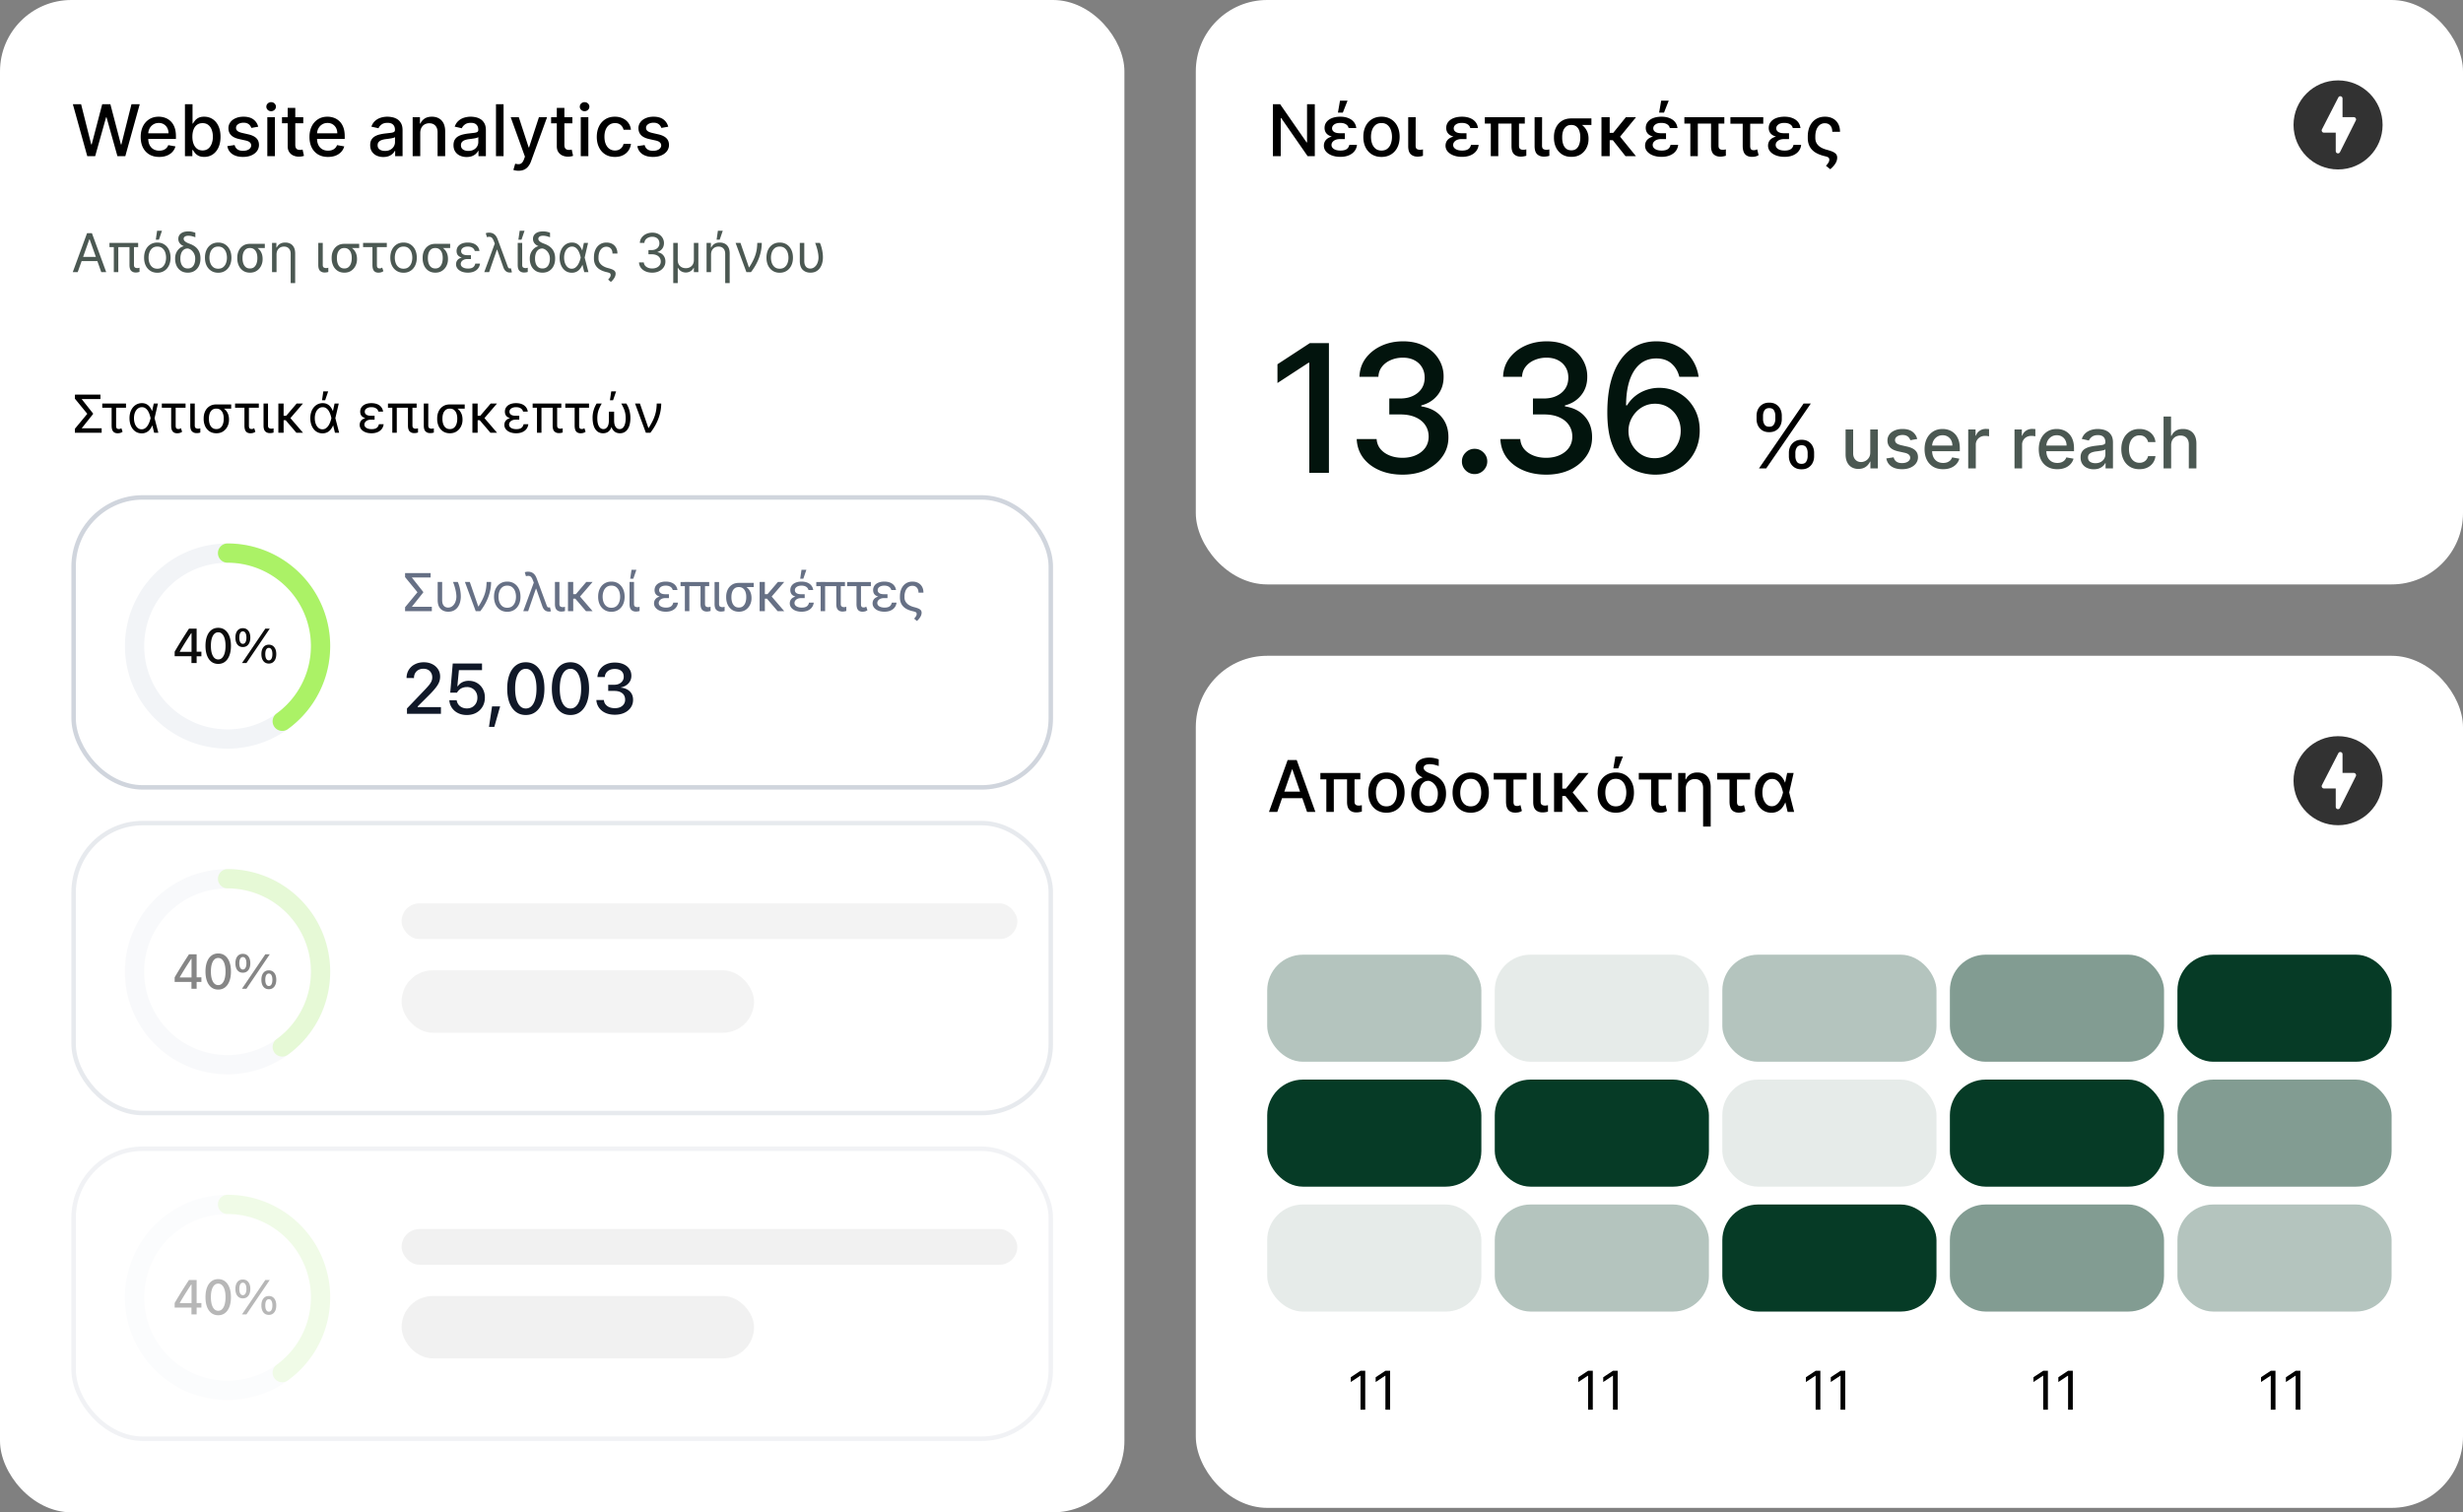
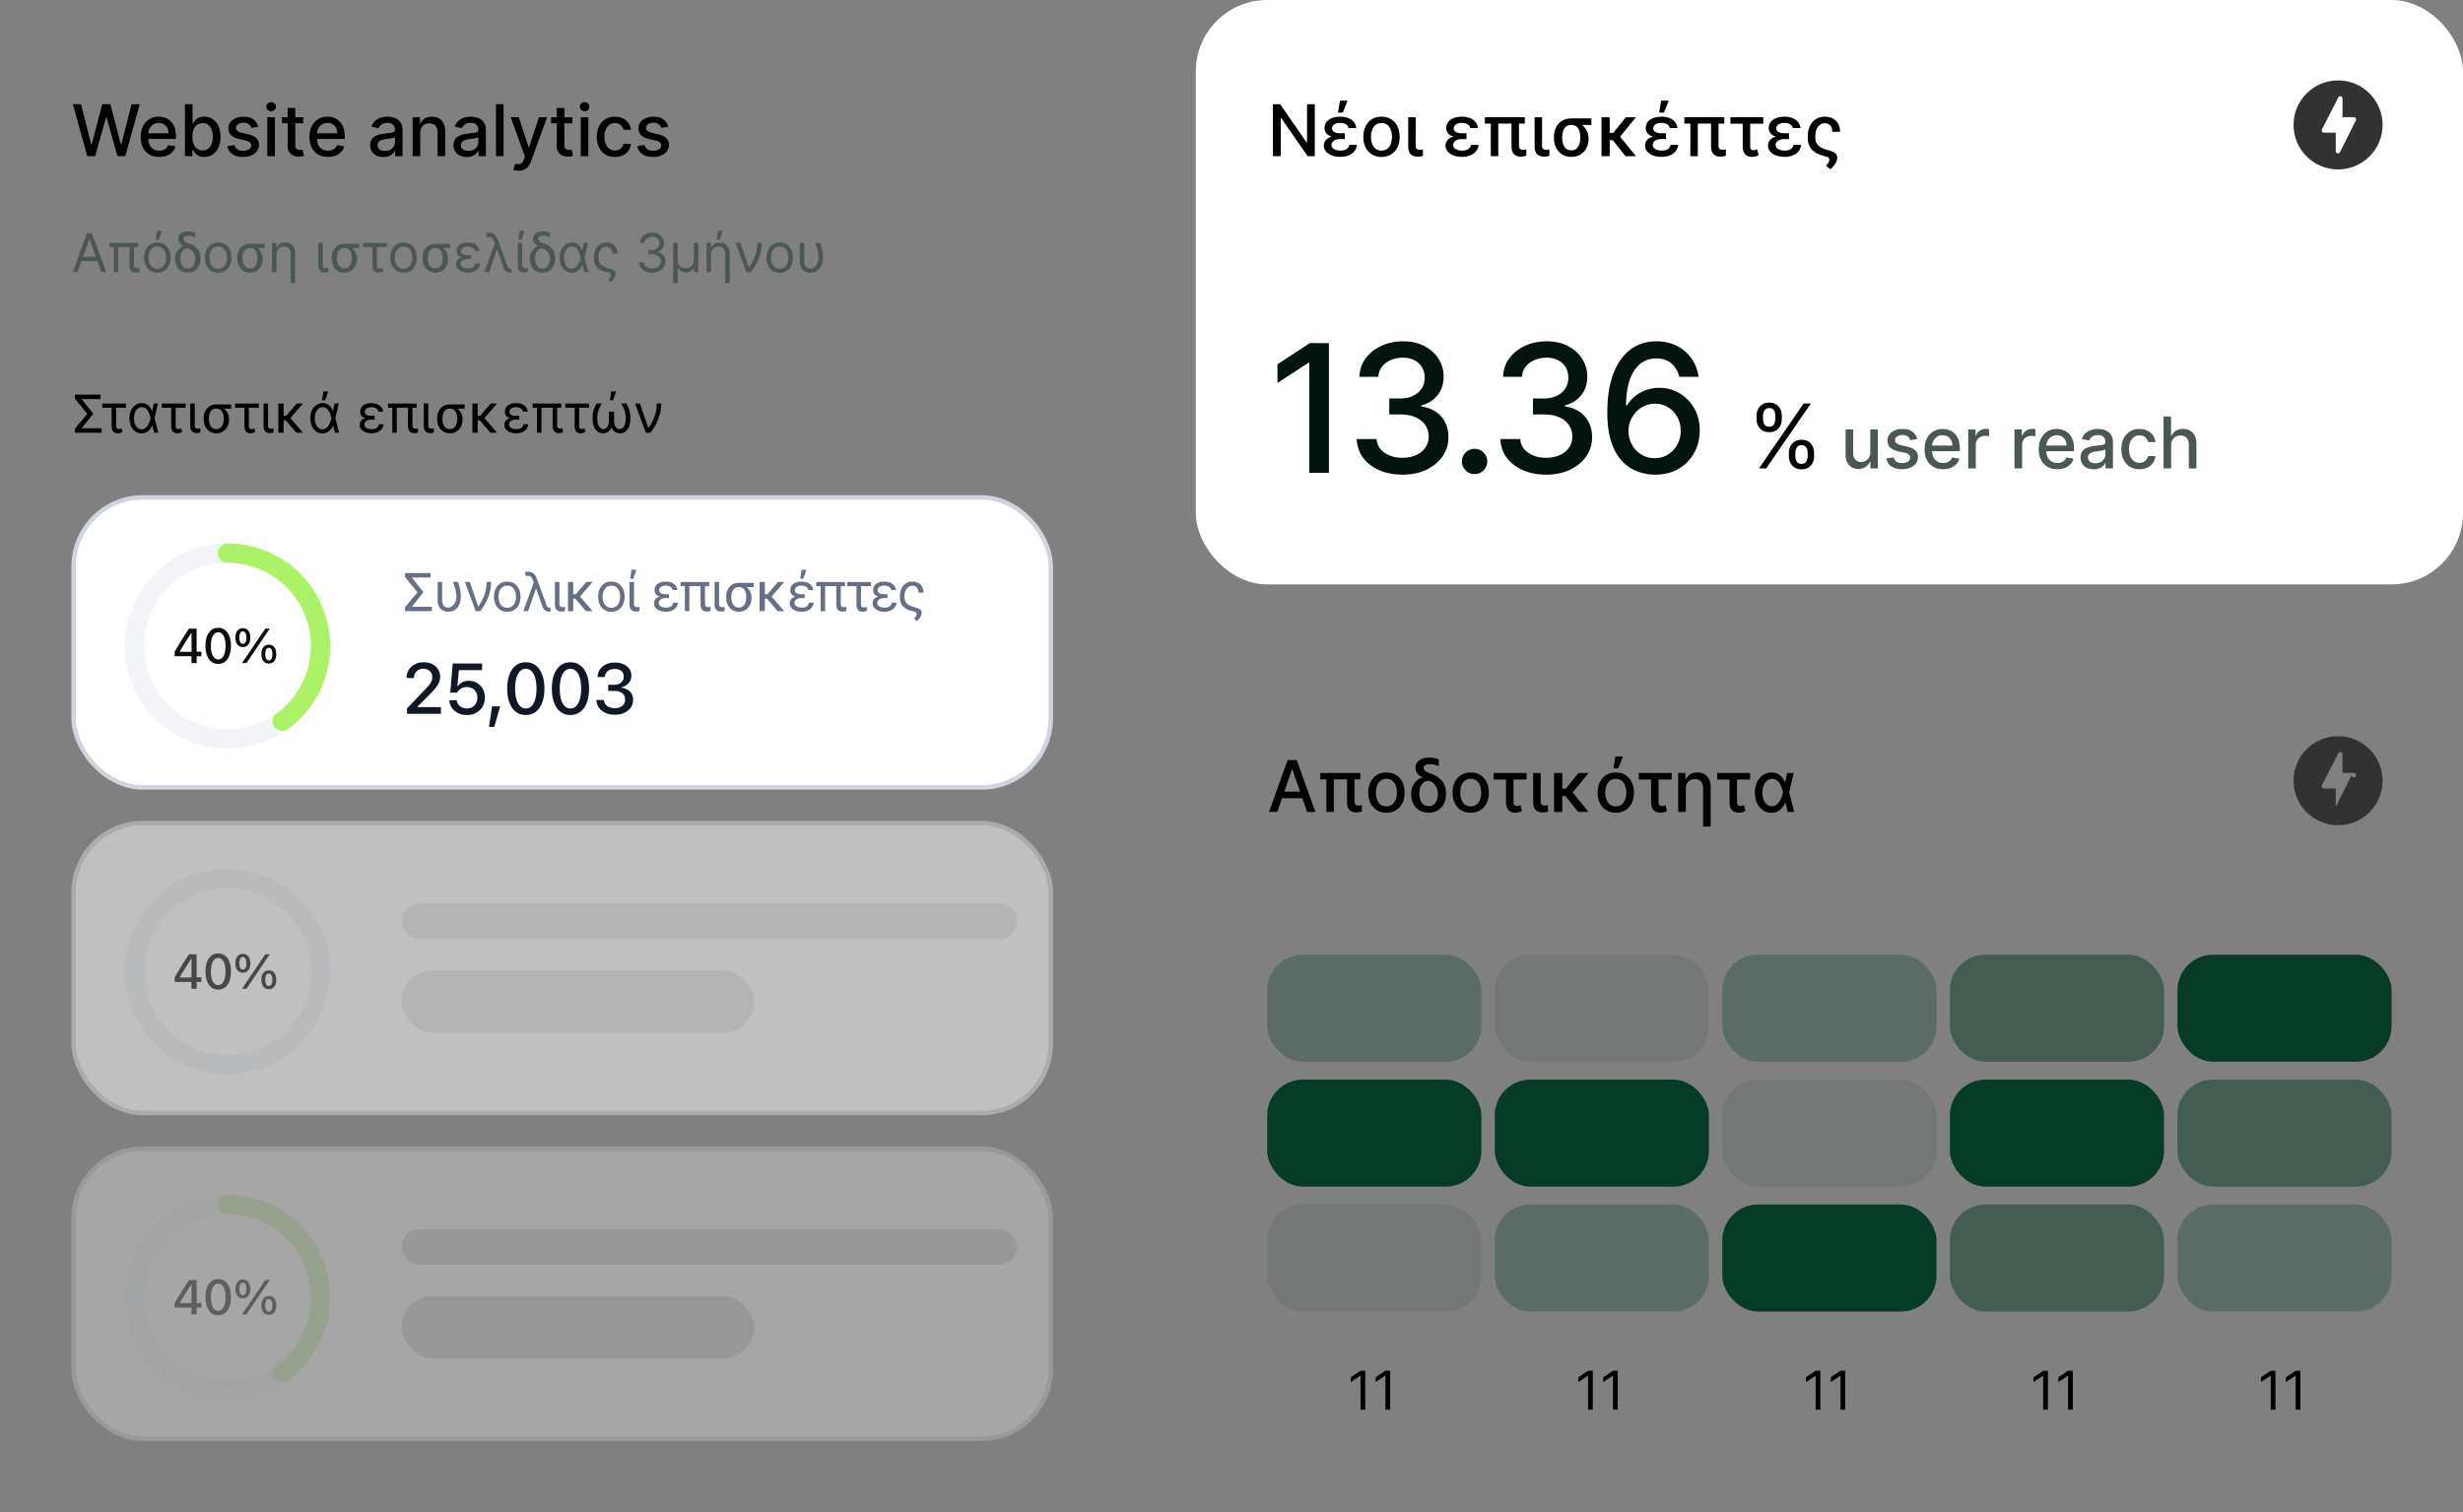
<svg xmlns="http://www.w3.org/2000/svg" width="552" height="339" fill="none">
  <rect width="100%" height="100%" fill="#808080" stroke="none" />
-   <rect width="252" height="339" fill="#fff" rx="16" />
  <path fill="#000" d="M19.557 35 16.33 23.364h1.846l2.267 9.011h.108l2.358-9.011h1.83l2.358 9.017h.107l2.262-9.017h1.852L28.085 35h-1.767l-2.449-8.716h-.09L21.328 35h-1.772Zm16.128.176c-.86 0-1.6-.184-2.222-.551a3.738 3.738 0 0 1-1.432-1.563c-.333-.674-.5-1.463-.5-2.369 0-.894.167-1.682.5-2.364a3.883 3.883 0 0 1 1.41-1.596c.605-.383 1.314-.574 2.124-.574.493 0 .97.082 1.432.244.462.163.877.419 1.245.768.367.348.657.8.869 1.357.212.553.318 1.226.318 2.018v.602h-6.938v-1.273h5.273c0-.447-.09-.843-.273-1.188a2.062 2.062 0 0 0-.767-.823c-.325-.201-.708-.302-1.147-.302-.478 0-.894.118-1.25.353a2.364 2.364 0 0 0-.819.909 2.626 2.626 0 0 0-.284 1.21v.994c0 .584.103 1.08.307 1.489.209.41.498.722.87.938.37.212.804.318 1.3.318.323 0 .616-.046.881-.137.265-.094.495-.235.688-.42a1.84 1.84 0 0 0 .443-.688l1.608.29c-.129.474-.36.888-.693 1.245a3.36 3.36 0 0 1-1.245.823c-.496.194-1.062.29-1.698.29ZM41.45 35V23.364h1.7v4.323h.101c.099-.181.241-.392.427-.63a2.41 2.41 0 0 1 .772-.625c.33-.182.765-.273 1.307-.273.705 0 1.333.178 1.887.534.553.356.986.87 1.3 1.54.319.67.478 1.477.478 2.42 0 .944-.157 1.752-.472 2.427-.314.67-.746 1.187-1.295 1.55-.55.36-1.176.54-1.88.54-.531 0-.965-.089-1.302-.267a2.463 2.463 0 0 1-.784-.625 4.724 4.724 0 0 1-.438-.636h-.142V35H41.45Zm1.665-4.364c0 .614.09 1.152.267 1.614.178.462.436.824.773 1.085.337.258.75.387 1.239.387.507 0 .931-.135 1.272-.404.341-.273.599-.642.773-1.108a4.38 4.38 0 0 0 .267-1.574 4.34 4.34 0 0 0-.261-1.55c-.17-.46-.428-.82-.773-1.086-.341-.265-.767-.398-1.278-.398-.493 0-.91.127-1.25.381-.338.254-.593.608-.768 1.063-.174.454-.26.984-.26 1.59Zm14.754-2.233-1.54.273a1.822 1.822 0 0 0-.306-.562 1.518 1.518 0 0 0-.557-.438c-.235-.113-.529-.17-.88-.17-.482 0-.883.108-1.205.323-.322.213-.483.487-.483.824 0 .292.108.527.324.705.215.178.564.324 1.045.438l1.386.318c.803.185 1.402.471 1.796.858.394.386.59.888.59 1.505 0 .523-.15.989-.454 1.398-.299.405-.718.724-1.255.955-.535.23-1.154.346-1.858.346-.978 0-1.775-.208-2.392-.625-.618-.42-.997-1.017-1.137-1.79l1.642-.25c.102.428.313.752.63.972.32.216.734.324 1.245.324.557 0 1.002-.116 1.335-.347.334-.235.5-.52.5-.858a.891.891 0 0 0-.306-.687c-.201-.186-.51-.326-.926-.42l-1.478-.325c-.814-.185-1.416-.48-1.807-.886-.386-.405-.58-.918-.58-1.54a2.2 2.2 0 0 1 .433-1.352c.288-.386.685-.688 1.193-.903.507-.22 1.089-.33 1.744-.33.943 0 1.686.205 2.227.614.542.405.9.949 1.074 1.63ZM59.908 35v-8.727h1.698V35h-1.698Zm.858-10.074a1.08 1.08 0 0 1-.762-.295.96.96 0 0 1-.312-.716c0-.28.104-.52.312-.716.212-.2.466-.301.762-.301.295 0 .547.1.755.3a.941.941 0 0 1 .319.717.953.953 0 0 1-.319.716 1.06 1.06 0 0 1-.755.295Zm7.2 1.347v1.363h-4.767v-1.363h4.767Zm-3.489-2.091h1.7v8.256c0 .329.048.577.147.744a.77.77 0 0 0 .38.335c.16.057.332.085.518.085.136 0 .255-.01.358-.028l.238-.046.307 1.404a2.854 2.854 0 0 1-.42.113 3.333 3.333 0 0 1-.682.069 2.99 2.99 0 0 1-1.25-.239 2.145 2.145 0 0 1-.938-.773c-.238-.348-.358-.786-.358-1.312v-8.608Zm9.036 10.994c-.86 0-1.6-.184-2.222-.551a3.738 3.738 0 0 1-1.432-1.563c-.333-.674-.5-1.463-.5-2.369 0-.894.167-1.682.5-2.364a3.882 3.882 0 0 1 1.41-1.596c.605-.383 1.314-.574 2.124-.574.493 0 .97.082 1.432.244.462.163.877.419 1.245.768.367.348.657.8.869 1.357.212.553.318 1.226.318 2.018v.602H70.32v-1.273h5.272c0-.447-.09-.843-.272-1.188a2.062 2.062 0 0 0-.767-.823c-.326-.201-.709-.302-1.148-.302-.477 0-.894.118-1.25.353a2.365 2.365 0 0 0-.818.909c-.19.371-.284.774-.284 1.21v.994c0 .584.102 1.08.306 1.489.209.41.499.722.87.938.37.212.805.318 1.3.318.323 0 .616-.046.882-.137.265-.094.494-.235.687-.42a1.84 1.84 0 0 0 .443-.688l1.608.29c-.129.474-.36.888-.693 1.245a3.36 3.36 0 0 1-1.244.823c-.497.194-1.063.29-1.7.29Zm12.403.017a3.564 3.564 0 0 1-1.5-.307 2.528 2.528 0 0 1-1.062-.903c-.258-.394-.387-.877-.387-1.449 0-.492.095-.898.284-1.216.19-.318.445-.57.767-.756a4.006 4.006 0 0 1 1.08-.42 10.62 10.62 0 0 1 1.216-.216l1.273-.148c.325-.041.562-.107.71-.198.148-.091.222-.24.222-.444v-.04c0-.496-.14-.88-.421-1.153-.276-.273-.69-.409-1.239-.409-.572 0-1.022.127-1.352.38-.326.25-.551.53-.676.836l-1.597-.364c.19-.53.466-.958.83-1.284.367-.33.79-.568 1.267-.716.477-.151.98-.227 1.506-.227.348 0 .718.042 1.108.125.394.08.761.227 1.102.443.345.216.627.525.847.926.22.398.329.915.329 1.552V35h-1.66v-1.193h-.067c-.11.22-.275.435-.495.648-.22.212-.502.388-.846.528-.345.14-.758.21-1.239.21Zm.37-1.363c.47 0 .87-.093 1.204-.279a1.95 1.95 0 0 0 .767-.727c.178-.303.267-.627.267-.972v-1.125c-.06.06-.178.118-.352.17a5.11 5.11 0 0 1-.585.131c-.22.035-.434.067-.642.097-.209.026-.383.05-.523.068-.33.042-.63.112-.903.21a1.54 1.54 0 0 0-.648.427c-.16.181-.239.424-.239.727 0 .42.155.738.466.954.31.212.707.319 1.188.319Zm7.899-4.012V35h-1.7v-8.727h1.632v1.42h.107c.201-.462.516-.833.944-1.114.431-.28.975-.42 1.63-.42.595 0 1.116.125 1.563.375.447.246.793.614 1.04 1.102.246.489.369 1.093.369 1.813V35h-1.7v-5.347c0-.632-.165-1.127-.494-1.482-.33-.36-.782-.54-1.358-.54a2.13 2.13 0 0 0-1.051.255c-.303.17-.544.42-.722.75-.174.326-.261.72-.261 1.182Zm10.403 5.375a3.564 3.564 0 0 1-1.5-.307 2.524 2.524 0 0 1-1.062-.903c-.258-.394-.387-.877-.387-1.449 0-.492.095-.898.284-1.216a2.1 2.1 0 0 1 .767-.756 4.006 4.006 0 0 1 1.08-.42 10.62 10.62 0 0 1 1.216-.216l1.273-.148c.325-.041.562-.107.71-.198.147-.091.221-.24.221-.444v-.04c0-.496-.14-.88-.42-1.153-.277-.273-.69-.409-1.239-.409-.572 0-1.022.127-1.352.38-.326.25-.551.53-.676.836l-1.597-.364c.19-.53.466-.958.83-1.284.367-.33.79-.568 1.267-.716a4.942 4.942 0 0 1 1.506-.227c.348 0 .717.042 1.107.125.394.08.762.227 1.103.443.344.216.627.525.846.926.22.398.33.915.33 1.552V35h-1.659v-1.193h-.068c-.11.22-.275.435-.495.648a2.623 2.623 0 0 1-.846.528c-.345.14-.758.21-1.239.21Zm.369-1.363c.47 0 .872-.093 1.205-.279.337-.186.593-.428.767-.727.178-.303.267-.627.267-.972v-1.125c-.061.06-.178.118-.352.17-.171.05-.366.094-.585.131-.22.035-.434.067-.643.097-.208.026-.382.05-.522.068a4.21 4.21 0 0 0-.904.21c-.269.099-.485.24-.647.427-.159.181-.239.424-.239.727 0 .42.155.738.466.954.31.212.706.319 1.187.319Zm7.9-10.466V35h-1.699V23.364h1.699Zm3.359 14.909a3.51 3.51 0 0 1-.693-.063 2.165 2.165 0 0 1-.466-.125l.409-1.392c.311.084.587.12.829.108a.995.995 0 0 0 .643-.273c.189-.17.356-.448.5-.835l.21-.58-3.193-8.84h1.818l2.21 6.772h.091l2.21-6.772h1.824l-3.597 9.892a3.922 3.922 0 0 1-.636 1.153 2.473 2.473 0 0 1-.92.716c-.357.16-.769.239-1.239.239Zm12.062-12v1.363h-4.767v-1.363h4.767Zm-3.488-2.091h1.699v8.256c0 .329.049.577.147.744a.775.775 0 0 0 .381.335c.159.057.331.085.517.085.136 0 .256-.01.358-.028.102-.02.182-.034.239-.046l.307 1.404a2.878 2.878 0 0 1-.421.113 3.335 3.335 0 0 1-.682.069 2.992 2.992 0 0 1-1.25-.239 2.141 2.141 0 0 1-.937-.773c-.239-.348-.358-.786-.358-1.312v-8.608ZM130.158 35v-8.727h1.699V35h-1.699Zm.858-10.074a1.08 1.08 0 0 1-.762-.295.961.961 0 0 1-.312-.716.95.95 0 0 1 .312-.716c.212-.2.466-.301.762-.301.295 0 .547.1.755.3a.941.941 0 0 1 .318.717.953.953 0 0 1-.318.716c-.208.197-.46.295-.755.295Zm6.802 10.25c-.845 0-1.572-.191-2.182-.574a3.793 3.793 0 0 1-1.397-1.596c-.326-.678-.489-1.455-.489-2.33 0-.886.167-1.668.5-2.346a3.827 3.827 0 0 1 1.409-1.597c.606-.383 1.32-.574 2.142-.574.663 0 1.254.123 1.773.37.519.242.937.583 1.256 1.022.322.44.513.953.573 1.54h-1.653a1.98 1.98 0 0 0-.625-1.057c-.322-.295-.754-.443-1.295-.443-.474 0-.889.125-1.245.375-.352.246-.627.598-.824 1.057-.197.454-.295.992-.295 1.613 0 .637.097 1.186.29 1.648.193.462.466.82.818 1.074.356.254.774.38 1.256.38.322 0 .613-.058.875-.175a1.79 1.79 0 0 0 .664-.518 1.94 1.94 0 0 0 .381-.806h1.653a3.204 3.204 0 0 1-.551 1.511 3.174 3.174 0 0 1-1.233 1.045c-.511.254-1.111.381-1.801.381Zm11.942-6.773-1.54.273a1.8 1.8 0 0 0-.307-.562 1.52 1.52 0 0 0-.556-.438c-.235-.113-.529-.17-.881-.17-.481 0-.883.108-1.205.323-.322.213-.483.487-.483.824 0 .292.108.527.324.705.216.178.565.324 1.046.438l1.386.318c.803.185 1.402.471 1.795.858.394.386.591.888.591 1.505 0 .523-.151.989-.454 1.398-.299.405-.718.724-1.256.955-.534.23-1.153.346-1.858.346-.977 0-1.774-.208-2.392-.625-.617-.42-.996-1.017-1.136-1.79l1.642-.25c.102.428.312.752.631.972.318.216.732.324 1.244.324.557 0 1.002-.116 1.335-.347.333-.235.5-.52.5-.858a.89.89 0 0 0-.307-.687c-.2-.186-.509-.326-.926-.42l-1.477-.325c-.815-.185-1.417-.48-1.807-.886-.386-.405-.58-.918-.58-1.54a2.2 2.2 0 0 1 .432-1.352c.288-.386.686-.688 1.193-.903.508-.22 1.09-.33 1.745-.33.943 0 1.685.205 2.227.614.542.405.9.949 1.074 1.63Z" />
  <path fill="#4B5852" d="M17.415 61h-1.108l3.204-8.727h1.091L23.807 61h-1.108l-2.608-7.347h-.068L17.415 61Zm.409-3.41h4.466v.938h-4.466v-.937Zm13.138-3.136v.938h-6.427v-.938h6.427Zm-4.45 0V61h-1.005v-6.545h1.006Zm2.506 0h1.006v4.927c0 .204.037.358.11.46a.55.55 0 0 0 .282.204c.114.035.227.052.341.052a2.034 2.034 0 0 0 .511-.085v.937c-.085.025-.2.054-.345.085a2.32 2.32 0 0 1-.524.051c-.4 0-.731-.126-.993-.379-.258-.253-.387-.695-.387-1.325v-4.926Zm6.241 6.682c-.59 0-1.11-.14-1.555-.422a2.867 2.867 0 0 1-1.04-1.18c-.247-.506-.37-1.096-.37-1.773 0-.681.123-1.277.37-1.785a2.86 2.86 0 0 1 1.04-1.185c.446-.281.964-.422 1.555-.422s1.108.14 1.551.422a2.82 2.82 0 0 1 1.04 1.185c.25.508.375 1.104.375 1.785 0 .676-.125 1.267-.375 1.773-.247.506-.594.9-1.04 1.18-.443.282-.96.422-1.55.422Zm0-.903c.45 0 .818-.115 1.108-.345.29-.23.504-.533.644-.908.139-.375.208-.781.208-1.219 0-.437-.07-.845-.208-1.223a2.061 2.061 0 0 0-.644-.916c-.29-.233-.659-.35-1.108-.35-.449 0-.818.117-1.108.35a2.06 2.06 0 0 0-.643.916 3.51 3.51 0 0 0-.209 1.223c0 .438.07.844.209 1.22.139.374.353.677.643.907.29.23.66.345 1.108.345Zm-.34-6.511.29-1.995h1.09l-.682 1.995h-.699Zm5.046-.18c0-.502.197-.906.592-1.21.395-.306.942-.46 1.64-.46.308 0 .582.026.823.077.245.051.499.128.763.23v1.006a6.62 6.62 0 0 0-.695-.222 3.316 3.316 0 0 0-.873-.12c-.341 0-.602.066-.784.197a.581.581 0 0 0-.273.494.7.7 0 0 0 .098.333c.068.119.195.242.38.37.187.128.46.257.817.388.861.307 1.488.733 1.88 1.278.395.546.592 1.21.592 1.995v.119c0 .585-.114 1.112-.34 1.581a2.66 2.66 0 0 1-.972 1.112c-.42.273-.927.41-1.517.41-.603 0-1.117-.137-1.543-.41a2.66 2.66 0 0 1-.972-1.112 3.654 3.654 0 0 1-.332-1.581v-.12c0-.454.087-.87.26-1.248a2.81 2.81 0 0 1 .694-.95 2.24 2.24 0 0 1 .955-.511v-.035a2.029 2.029 0 0 1-.874-.63 1.555 1.555 0 0 1-.32-.98Zm.46 4.356v.119c0 .392.058.753.175 1.082.12.327.3.59.545.789.247.196.564.294.95.294.381 0 .694-.098.938-.294.244-.2.425-.462.541-.789.117-.33.175-.69.175-1.082v-.12c0-.317-.068-.631-.205-.941a2.38 2.38 0 0 0-.575-.81 1.776 1.776 0 0 0-.873-.447c-.387 0-.704.102-.95.307a1.8 1.8 0 0 0-.546.805 3.264 3.264 0 0 0-.175 1.087Zm8.475 3.238c-.591 0-1.11-.14-1.556-.422a2.866 2.866 0 0 1-1.04-1.18c-.247-.506-.37-1.096-.37-1.773 0-.681.123-1.277.37-1.785a2.86 2.86 0 0 1 1.04-1.185c.447-.281.965-.422 1.556-.422.59 0 1.108.14 1.551.422.446.281.793.676 1.04 1.185.25.508.375 1.104.375 1.785 0 .676-.125 1.267-.375 1.773-.247.506-.594.9-1.04 1.18-.443.282-.96.422-1.551.422Zm0-.903c.449 0 .818-.115 1.108-.345.29-.23.504-.533.643-.908.14-.375.21-.781.21-1.219 0-.437-.07-.845-.21-1.223a2.06 2.06 0 0 0-.643-.916c-.29-.233-.66-.35-1.108-.35-.449 0-.818.117-1.108.35a2.06 2.06 0 0 0-.644.916 3.51 3.51 0 0 0-.208 1.223c0 .438.07.844.208 1.22.14.374.354.677.644.907.29.23.659.345 1.108.345Zm4.28-2.335v-.137c0-.585.111-1.112.336-1.58a2.7 2.7 0 0 1 .972-1.113c.423-.273.93-.409 1.52-.409a.7.7 0 0 1 .346.128c.105.074.222.159.35.256.127.096.288.184.481.264.347.142.645.344.895.605.25.258.442.567.575.925.134.355.2.748.2 1.18v.12c0 .51-.112.994-.336 1.448a2.78 2.78 0 0 1-.968 1.108c-.42.284-.928.426-1.525.426-.597 0-1.108-.142-1.534-.426a2.775 2.775 0 0 1-.976-1.155 3.866 3.866 0 0 1-.337-1.64Zm1.175-.137v.137c0 .409.057.787.17 1.133.117.347.298.625.542.836.247.21.567.315.959.315.386 0 .7-.105.942-.316.244-.21.423-.488.537-.835.116-.346.174-.724.174-1.133v-.137c0-.386-.058-.742-.174-1.07a1.702 1.702 0 0 0-.542-.792c-.244-.202-.562-.302-.954-.302-.386 0-.702.1-.946.302a1.76 1.76 0 0 0-.537.793c-.114.327-.17.683-.17 1.07Zm4.995-3.102v.938h-3.341v-.938h3.34Zm2.627 2.404V61H60.97v-6.545h.972v1.022h.085c.154-.332.386-.6.699-.8.312-.205.716-.308 1.21-.308.443 0 .831.091 1.163.273.333.179.591.452.776.818.185.364.277.824.277 1.38v6.614h-1.006V56.91c0-.511-.133-.912-.4-1.202-.264-.29-.63-.434-1.1-.434-.318 0-.603.07-.856.208-.25.14-.449.343-.597.61-.145.267-.217.59-.217.971Zm9.355-2.608h1.005v4.926c0 .306.08.502.239.588.162.085.332.128.511.128.086 0 .178-.01.277-.03.103-.02.175-.039.218-.056v.955a3.28 3.28 0 0 1-.337.077c-.14.028-.311.042-.516.042-.4 0-.734-.126-1.001-.379-.264-.253-.396-.695-.396-1.325v-4.926Zm3 3.443v-.137c0-.585.112-1.112.336-1.58a2.7 2.7 0 0 1 .972-1.113c.423-.273.93-.409 1.521-.409.125.011.24.054.345.128.106.074.222.159.35.256.128.096.288.184.481.264.347.142.645.344.895.605.25.258.442.567.576.925.133.355.2.748.2 1.18v.12c0 .51-.112.994-.337 1.448a2.78 2.78 0 0 1-.967 1.108c-.42.284-.93.426-1.526.426s-1.108-.142-1.534-.426a2.775 2.775 0 0 1-.976-1.155 3.868 3.868 0 0 1-.336-1.64Zm1.176-.137v.137c0 .409.057.787.17 1.133.117.347.297.625.541.836.248.21.567.315.96.315.386 0 .7-.105.941-.316.244-.21.423-.488.537-.835a3.54 3.54 0 0 0 .175-1.133v-.137c0-.386-.059-.742-.175-1.07a1.704 1.704 0 0 0-.541-.792c-.245-.202-.563-.302-.955-.302-.386 0-.701.1-.946.302a1.76 1.76 0 0 0-.537.793c-.113.327-.17.683-.17 1.07Zm4.994-3.102v.938h-3.34v-.938h3.34Zm6.19-.204v.937h-5.318v-.938h5.318Zm-3.222 0h1.006v4.96c0 .25.034.427.102.532a.428.428 0 0 0 .256.188c.102.02.199.03.29.03.102 0 .2-.02.294-.06a1.3 1.3 0 0 0 .234-.128l.273.801a1.518 1.518 0 0 1-.563.277 2.311 2.311 0 0 1-.545.064c-.443 0-.779-.135-1.006-.404-.227-.27-.34-.72-.34-1.351v-4.91Zm6.973 6.681c-.591 0-1.11-.14-1.556-.422a2.866 2.866 0 0 1-1.04-1.18c-.246-.506-.37-1.096-.37-1.773 0-.681.123-1.277.37-1.785a2.86 2.86 0 0 1 1.04-1.185c.447-.281.965-.422 1.556-.422.59 0 1.108.14 1.551.422a2.82 2.82 0 0 1 1.04 1.185c.25.508.375 1.104.375 1.785 0 .676-.125 1.267-.375 1.773-.247.506-.594.9-1.04 1.18-.443.282-.96.422-1.551.422Zm0-.903c.449 0 .818-.115 1.108-.345.29-.23.504-.533.643-.908.14-.375.21-.781.21-1.219 0-.437-.07-.845-.21-1.223a2.06 2.06 0 0 0-.643-.916c-.29-.233-.66-.35-1.108-.35-.449 0-.818.117-1.108.35a2.06 2.06 0 0 0-.644.916 3.51 3.51 0 0 0-.208 1.223c0 .438.07.844.208 1.22.14.374.354.677.644.907.29.23.659.345 1.108.345Zm4.28-2.335v-.137c0-.585.112-1.112.336-1.58a2.7 2.7 0 0 1 .972-1.113c.423-.273.93-.409 1.52-.409a.7.7 0 0 1 .346.128c.105.074.222.159.35.256.127.096.288.184.481.264.347.142.645.344.895.605.25.258.442.567.575.925.134.355.2.748.2 1.18v.12c0 .51-.112.994-.336 1.448a2.782 2.782 0 0 1-.968 1.108c-.42.284-.928.426-1.525.426-.597 0-1.108-.142-1.534-.426a2.775 2.775 0 0 1-.976-1.155 3.868 3.868 0 0 1-.337-1.64Zm1.175-.137v.137c0 .409.057.787.17 1.133.117.347.298.625.542.836.247.21.567.315.959.315.386 0 .7-.105.942-.316.244-.21.423-.488.537-.835.116-.346.174-.724.174-1.133v-.137c0-.386-.058-.742-.174-1.07a1.703 1.703 0 0 0-.542-.792c-.244-.202-.562-.302-.954-.302-.387 0-.702.1-.946.302a1.76 1.76 0 0 0-.537.793c-.114.327-.17.683-.17 1.07Zm4.995-3.102v.938h-3.341v-.938h3.341Zm3.769 2.932h.886v.477h-.784c-.307 0-.572.05-.797.15a1.253 1.253 0 0 0-.52.4.915.915 0 0 0-.183.558c0 .307.149.554.448.742.298.187.694.28 1.189.28.477 0 .845-.09 1.103-.272.259-.182.431-.46.516-.835h1.057a2.208 2.208 0 0 1-.269.835 2.11 2.11 0 0 1-.567.644 2.66 2.66 0 0 1-.83.409c-.319.093-.672.14-1.062.14-.505 0-.958-.078-1.359-.234-.398-.16-.712-.38-.942-.665a1.545 1.545 0 0 1-.341-.993c0-.173.033-.355.098-.545a1.39 1.39 0 0 1 .363-.533c.176-.165.424-.298.745-.4.324-.105.74-.158 1.249-.158Zm.886.273h-.886c-.497 0-.901-.049-1.21-.145-.307-.097-.543-.222-.708-.375a1.244 1.244 0 0 1-.332-.512 1.816 1.816 0 0 1-.085-.537c0-.403.105-.748.315-1.035a1.99 1.99 0 0 1 .878-.66c.378-.154.815-.23 1.312-.23.498 0 .932.075 1.304.225.375.15.675.368.9.652.227.281.367.62.421 1.014h-1.056a1.176 1.176 0 0 0-.508-.716c-.267-.181-.62-.272-1.061-.272-.448 0-.808.095-1.078.285-.27.188-.405.434-.405.737 0 .273.117.492.35.657.236.165.591.247 1.065.247h.784v.665Zm8.709 3.226c-.329 0-.619-.097-.869-.29-.247-.194-.44-.49-.579-.89l-1.569-4.484-.306-.716-.256-.665c-.117-.3-.242-.526-.375-.677a.77.77 0 0 0-.477-.269c-.188-.028-.421-.008-.699.06l-.256-.886a2.21 2.21 0 0 1 .733-.12c.469 0 .861.123 1.176.367.316.244.566.616.75 1.116l2.233 6.034c.04.111.092.222.158.333.065.108.183.162.354.162.034 0 .075-.003.123-.009.051-.005.09-.008.115-.008l.222.886c-.083.02-.165.034-.247.043a1.29 1.29 0 0 1-.231.013ZM108.53 61l2.557-6.938.409 1.91h-.136L109.621 61h-1.091Zm7.497-6.545h1.006v4.926c0 .306.079.502.238.588.162.085.333.128.512.128.085 0 .177-.01.277-.03.102-.02.174-.039.217-.056v.955a3.22 3.22 0 0 1-.337.077 2.629 2.629 0 0 1-.515.042c-.401 0-.735-.126-1.002-.379-.264-.253-.396-.695-.396-1.325v-4.926Zm.153-.733.29-1.995h1.091l-.682 1.995h-.699Zm3.273-.18c0-.502.198-.906.592-1.21.395-.306.942-.46 1.641-.46a4.006 4.006 0 0 1 1.585.307v1.006a6.618 6.618 0 0 0-.694-.222 3.32 3.32 0 0 0-.874-.12c-.341 0-.602.066-.784.197a.581.581 0 0 0-.273.494c0 .102.033.213.098.333.069.119.195.242.38.37.187.128.46.257.818.388.861.307 1.487.733 1.879 1.278.395.546.592 1.21.592 1.995v.119c0 .585-.113 1.112-.341 1.581-.224.469-.548.84-.971 1.112-.421.273-.926.41-1.517.41-.602 0-1.117-.137-1.543-.41a2.658 2.658 0 0 1-.971-1.112 3.648 3.648 0 0 1-.333-1.581v-.12c0-.454.087-.87.26-1.248.173-.378.405-.694.695-.95.29-.256.608-.426.954-.511v-.035a2.03 2.03 0 0 1-.873-.63 1.556 1.556 0 0 1-.32-.98Zm.46 4.356v.119c0 .392.059.753.175 1.082.119.327.301.59.546.789.247.196.563.294.95.294.38 0 .693-.098.937-.294.245-.2.425-.462.541-.789.117-.33.175-.69.175-1.082v-.12c0-.317-.068-.631-.204-.941a2.38 2.38 0 0 0-.576-.81 1.775 1.775 0 0 0-.873-.447c-.387 0-.703.102-.95.307a1.79 1.79 0 0 0-.546.805 3.277 3.277 0 0 0-.175 1.087Zm8.219 3.238c-.545-.005-1.021-.153-1.427-.443-.406-.292-.722-.694-.946-1.206-.225-.511-.337-1.098-.337-1.76 0-.656.118-1.235.354-1.738a2.92 2.92 0 0 1 .984-1.19 2.49 2.49 0 0 1 1.441-.43c.397 0 .741.077 1.031.23.29.151.535.361.737.631.205.27.377.58.516.93h.392l.153 1.55.852 3.29h-.937l-.801-3.29a7.286 7.286 0 0 0-.196-.724 4.265 4.265 0 0 0-.354-.806 2.053 2.053 0 0 0-.567-.647 1.32 1.32 0 0 0-.826-.26c-.347 0-.654.105-.921.315-.267.21-.476.502-.626.874a3.39 3.39 0 0 0-.226 1.282c0 .472.071.897.213 1.275.142.375.341.671.597.89.255.216.554.324.894.324.316 0 .59-.087.823-.26a2.31 2.31 0 0 0 .588-.66c.159-.268.287-.542.383-.823.1-.284.172-.533.218-.746l.716-3.29h.937l-.767 3.29-.153 1.603h-.341a3.842 3.842 0 0 1-.554.937 2.33 2.33 0 0 1-.788.63 2.32 2.32 0 0 1-1.062.222Zm7.79-6.767c.492 0 .921.1 1.287.299.369.199.656.483.861.852.205.37.307.81.307 1.32h-1.108c0-.485-.127-.861-.379-1.128-.25-.27-.579-.405-.985-.405a1.49 1.49 0 0 0-.942.31 1.973 1.973 0 0 0-.613.849c-.145.36-.218.776-.218 1.244v.239c0 .332.083.64.248.92.167.282.412.527.733.737a4.01 4.01 0 0 0 1.184.49c.455.117.801.235 1.04.354.241.12.406.25.494.392.091.14.137.3.137.482 0 .344-.105.682-.316 1.014a3.502 3.502 0 0 1-.741.86l-.614-.528c.233-.264.385-.467.456-.609a.921.921 0 0 0 .107-.422c0-.193-.063-.328-.188-.405-.122-.076-.361-.154-.716-.234-.63-.145-1.157-.354-1.581-.626a2.72 2.72 0 0 1-.95-1.015c-.21-.406-.315-.876-.315-1.41v-.239c0-.665.113-1.247.341-1.747a2.73 2.73 0 0 1 .975-1.172c.424-.281.922-.422 1.496-.422Zm10.258 6.75c-.562 0-1.064-.096-1.504-.29a2.582 2.582 0 0 1-1.044-.805 2.165 2.165 0 0 1-.418-1.206h1.074c.023.281.12.524.29.729.171.202.394.358.669.469.276.11.581.166.916.166.375 0 .708-.066.998-.196a1.63 1.63 0 0 0 .681-.546c.165-.233.247-.502.247-.81a1.52 1.52 0 0 0-.238-.847 1.579 1.579 0 0 0-.699-.58c-.307-.14-.682-.209-1.125-.209h-.699v-.937h.699c.347 0 .651-.063.912-.188.264-.125.47-.3.618-.528a1.42 1.42 0 0 0 .226-.801c0-.296-.066-.553-.196-.771a1.347 1.347 0 0 0-.554-.512 1.796 1.796 0 0 0-.836-.183 2.2 2.2 0 0 0-.852.166c-.264.108-.48.266-.648.473a1.233 1.233 0 0 0-.272.742h-1.023c.017-.458.155-.858.413-1.202a2.605 2.605 0 0 1 1.015-.81c.42-.193.882-.29 1.384-.29.54 0 1.003.11 1.39.328.386.216.683.502.89.857.208.355.311.739.311 1.15 0 .492-.129.911-.387 1.258a1.968 1.968 0 0 1-1.044.72v.068c.551.091.981.325 1.291.703.309.375.464.84.464 1.394 0 .474-.129.9-.388 1.278a2.63 2.63 0 0 1-1.048.886c-.443.216-.947.324-1.513.324Zm4.709 2.336v-9h1.006v3.869c0 .355.074.668.221.937.151.267.361.476.631.627.273.15.591.226.955.226.363 0 .68-.076.95-.226.273-.154.483-.364.631-.63.15-.27.226-.582.226-.934v-3.87h1.005V61h-1.005v-.972h-.052a1.864 1.864 0 0 1-.737.789 2.03 2.03 0 0 1-1.018.268c-.364 0-.703-.09-1.019-.268a1.907 1.907 0 0 1-.737-.789h-.051v3.427h-1.006Zm8.471-6.392V61h-1.006v-6.545h.972v1.022h.085c.153-.332.386-.6.699-.8.312-.205.716-.308 1.21-.308.443 0 .831.091 1.163.273.333.179.591.452.776.818.185.364.277.824.277 1.38v6.614h-1.006V56.91c0-.511-.133-.912-.4-1.202-.265-.29-.631-.434-1.1-.434-.318 0-.604.07-.856.208-.25.14-.449.343-.597.61-.145.267-.217.59-.217.971Zm1.244-3.341.29-1.995h1.091l-.682 1.995h-.699ZM167.283 61l-2.421-6.545h1.091l1.892 5.471h.068c.367-.58.665-1.108.895-1.585.233-.477.414-.928.541-1.35.128-.424.219-.84.273-1.25.054-.411.087-.84.098-1.286h1.006c0 1.09-.202 2.193-.605 3.306-.404 1.111-1.009 2.19-1.816 3.239h-1.022Zm7.465.136c-.591 0-1.11-.14-1.556-.422a2.868 2.868 0 0 1-1.04-1.18c-.247-.506-.37-1.096-.37-1.773 0-.681.123-1.277.37-1.785.25-.509.597-.904 1.04-1.185.446-.281.965-.422 1.556-.422.59 0 1.107.14 1.551.422.446.281.792.676 1.039 1.185.25.508.375 1.104.375 1.785 0 .676-.125 1.267-.375 1.773-.247.506-.593.9-1.039 1.18-.444.282-.961.422-1.551.422Zm0-.903c.448 0 .818-.115 1.107-.345.29-.23.505-.533.644-.908a3.48 3.48 0 0 0 .209-1.219c0-.437-.07-.845-.209-1.223a2.058 2.058 0 0 0-.644-.916c-.289-.233-.659-.35-1.107-.35-.449 0-.819.117-1.108.35-.29.233-.505.538-.644.916a3.515 3.515 0 0 0-.209 1.223c0 .438.07.844.209 1.22.139.374.354.677.644.907.289.23.659.345 1.108.345Zm4.501-5.778h1.005v4.022c0 .426.063.766.188 1.019.128.25.292.43.494.54.205.109.421.163.648.163.363 0 .684-.112.963-.337a2.2 2.2 0 0 0 .656-.907 3.29 3.29 0 0 0 .239-1.279 6.28 6.28 0 0 0-.115-1.048c-.068-.375-.159-.75-.273-1.125a11.833 11.833 0 0 0-.362-1.048h1.057c.119.238.23.537.332.894.105.358.189.74.251 1.147.066.406.098.8.098 1.18 0 .446-.054.877-.162 1.291-.107.412-.275.78-.502 1.104a2.512 2.512 0 0 1-.874.767c-.355.188-.78.281-1.274.281-.699 0-1.269-.213-1.709-.639-.44-.426-.66-1.1-.66-2.02v-4.005Z" />
  <path fill="#000" d="M22.784 96.011V97h-5.523v-.989h5.523Zm-.273-7.55v.988h-5.454v-.989h5.454Zm-1.653 4.227v.119L17.517 97h-.733v-.886l2.779-3.358-2.779-3.392v-.904h.733l3.341 4.228Zm7.38-2.234v.938h-5.317v-.938h5.318Zm-3.221 0h1.006v4.96c0 .25.034.428.102.533a.427.427 0 0 0 .256.188c.102.02.198.03.29.03.102 0 .2-.02.294-.06.096-.043.174-.085.234-.128l.273.801a1.518 1.518 0 0 1-.563.277 2.312 2.312 0 0 1-.545.064c-.444 0-.779-.135-1.006-.404-.227-.27-.341-.72-.341-1.351v-4.91Zm6.717 6.682c-.545-.005-1.021-.153-1.428-.443-.406-.292-.721-.694-.946-1.206-.224-.511-.336-1.098-.336-1.76 0-.656.118-1.236.354-1.738.238-.506.566-.902.984-1.19a2.49 2.49 0 0 1 1.44-.43c.398 0 .742.077 1.032.23.29.151.535.361.737.631.204.27.376.58.515.93h.392l.154 1.55.852 3.29h-.938l-.8-3.29a7.178 7.178 0 0 0-.197-.724 4.29 4.29 0 0 0-.353-.806 2.049 2.049 0 0 0-.567-.647 1.323 1.323 0 0 0-.827-.26c-.346 0-.653.105-.92.315-.267.21-.476.502-.627.874-.15.372-.226.8-.226 1.282 0 .472.072.897.213 1.275.143.374.341.671.597.89.256.216.554.324.895.324.315 0 .59-.087.822-.26.233-.176.43-.396.589-.66.159-.267.286-.542.383-.823.1-.284.172-.533.217-.746l.716-3.29h.938l-.767 3.29-.154 1.603h-.34a3.817 3.817 0 0 1-.554.937c-.22.27-.482.48-.789.63a2.318 2.318 0 0 1-1.061.222Zm9.852-6.681v.937h-5.318v-.938h5.318Zm-3.221 0h1.005v4.96c0 .25.035.427.103.532a.428.428 0 0 0 .255.188c.103.02.2.03.29.03.102 0 .2-.02.294-.06a1.34 1.34 0 0 0 .235-.128l.272.801a1.518 1.518 0 0 1-.562.277 2.311 2.311 0 0 1-.546.064c-.443 0-.778-.135-1.005-.404-.228-.27-.341-.72-.341-1.351v-4.91Zm4.28 0h1.005v4.926c0 .306.08.502.239.588.161.085.332.128.51.128.086 0 .178-.01.278-.03.102-.02.175-.039.217-.056v.955a3.28 3.28 0 0 1-.337.077c-.139.028-.31.042-.515.042-.4 0-.735-.126-1.002-.379-.264-.253-.396-.695-.396-1.325v-4.927Zm3 3.443v-.137c0-.585.111-1.112.336-1.58a2.7 2.7 0 0 1 .971-1.113c.424-.272.93-.409 1.522-.409.125.011.24.054.345.128.105.074.221.159.35.256.127.096.288.184.48.264.347.142.646.344.896.605.25.258.441.567.575.925.134.355.2.748.2 1.18v.12c0 .51-.112.994-.336 1.448a2.78 2.78 0 0 1-.968 1.108c-.42.284-.929.426-1.525.426-.597 0-1.108-.142-1.534-.426a2.775 2.775 0 0 1-.976-1.155 3.868 3.868 0 0 1-.337-1.64Zm1.175-.137v.137c0 .409.057.787.17 1.133.117.347.298.625.542.835.247.21.567.316.959.316.386 0 .7-.105.941-.316.245-.21.424-.488.537-.835a3.54 3.54 0 0 0 .175-1.133v-.137a3.16 3.16 0 0 0-.175-1.07 1.704 1.704 0 0 0-.54-.792c-.245-.202-.563-.302-.955-.302-.387 0-.702.1-.946.302a1.76 1.76 0 0 0-.537.793c-.114.327-.17.683-.17 1.07Zm4.995-3.102v.938h-3.341v-.938h3.34Zm6.19-.205v.938h-5.319v-.938h5.318Zm-3.222 0h1.005v4.96c0 .25.034.428.103.533a.428.428 0 0 0 .255.188c.103.02.2.03.29.03.102 0 .2-.02.294-.06a1.34 1.34 0 0 0 .235-.128l.272.801a1.518 1.518 0 0 1-.562.277 2.311 2.311 0 0 1-.546.064c-.443 0-.778-.135-1.005-.404-.228-.27-.341-.72-.341-1.351v-4.91Zm4.28 0h1.005v4.927c0 .306.08.502.239.588.161.085.332.128.51.128.086 0 .178-.01.278-.03.102-.02.175-.039.217-.056v.955a3.27 3.27 0 0 1-.337.077c-.139.028-.31.042-.515.042-.4 0-.735-.126-1.002-.379-.264-.253-.396-.695-.396-1.325v-4.927Zm4.5 0V97h-1.177v-6.546h1.176Zm4.337 0-3.221 3.742H63.17l-.187-1.006h1.167l2.335-2.736H67.9ZM66.426 97l-2.438-2.847.75-.835L67.908 97h-1.482Zm5.831.136c-.545-.005-1.02-.153-1.427-.443-.406-.292-.722-.694-.946-1.206-.225-.511-.337-1.098-.337-1.76 0-.656.118-1.236.354-1.738.239-.506.567-.902.984-1.19a2.49 2.49 0 0 1 1.44-.43c.398 0 .742.077 1.032.23.29.151.535.361.737.631.205.27.377.58.516.93h.392l.153 1.55.852 3.29h-.937l-.801-3.29a7.152 7.152 0 0 0-.196-.724 4.29 4.29 0 0 0-.354-.806 2.046 2.046 0 0 0-.567-.647 1.323 1.323 0 0 0-.826-.26c-.347 0-.654.105-.92.315-.268.21-.477.502-.627.874a3.4 3.4 0 0 0-.226 1.282c0 .472.07.897.213 1.275.142.374.34.671.597.89.255.216.553.324.894.324.316 0 .59-.087.823-.26a2.31 2.31 0 0 0 .588-.66c.16-.267.287-.542.383-.823.1-.284.172-.533.218-.746l.716-3.29h.937l-.767 3.29-.153 1.603h-.341a3.817 3.817 0 0 1-.554.937 2.32 2.32 0 0 1-.788.63 2.32 2.32 0 0 1-1.062.222Zm-.085-7.414.29-1.995h1.09l-.68 1.995h-.7Zm10.892 3.869h.887v.477h-.784c-.307 0-.573.05-.797.15a1.24 1.24 0 0 0-.52.4.914.914 0 0 0-.183.558c0 .307.149.554.447.742.298.187.695.28 1.189.28.477 0 .845-.09 1.104-.272.258-.182.43-.46.515-.835h1.057a2.113 2.113 0 0 1-.835 1.479 2.673 2.673 0 0 1-.831.409 3.75 3.75 0 0 1-1.061.14c-.506 0-.959-.078-1.36-.234-.397-.16-.711-.38-.941-.665a1.543 1.543 0 0 1-.341-.993c0-.173.032-.355.098-.545.068-.19.189-.368.362-.533.176-.165.425-.298.746-.4.324-.105.74-.158 1.248-.158Zm.887.273h-.887c-.497 0-.9-.049-1.21-.145-.307-.097-.543-.222-.707-.375a1.242 1.242 0 0 1-.333-.512 1.823 1.823 0 0 1-.085-.536c0-.404.105-.75.315-1.036.21-.287.503-.507.878-.66.378-.154.816-.23 1.313-.23s.931.075 1.304.225c.375.15.674.368.899.652.227.281.368.62.422 1.014h-1.057a1.178 1.178 0 0 0-.507-.715c-.267-.182-.62-.273-1.061-.273-.45 0-.808.095-1.078.285-.27.188-.405.433-.405.737 0 .273.116.492.35.657.235.165.59.247 1.064.247h.785v.665Zm9.425-3.41v.938H86.95v-.938h6.426Zm-4.45 0V97h-1.005v-6.546h1.006Zm2.507 0h1.005v4.927c0 .204.037.358.111.46a.55.55 0 0 0 .281.205c.114.033.228.05.341.05a2.026 2.026 0 0 0 .511-.085v.938c-.085.025-.2.054-.345.085a2.32 2.32 0 0 1-.524.051c-.4 0-.731-.126-.993-.379-.258-.253-.387-.695-.387-1.325v-4.927Zm3.547 0h1.006v4.927c0 .306.08.502.238.588.162.085.333.128.512.128.085 0 .177-.01.277-.03.102-.02.174-.039.217-.056v.955a3.27 3.27 0 0 1-.337.077c-.139.028-.31.042-.515.042-.4 0-.734-.126-1.002-.379-.264-.253-.396-.695-.396-1.325v-4.927Zm3 3.444v-.137c0-.585.112-1.112.337-1.58.227-.47.55-.84.971-1.113.424-.272.931-.409 1.522-.409.125.011.24.054.345.128.105.074.221.159.349.256.128.096.289.184.482.264.346.142.645.344.895.605.25.258.441.567.575.925.133.355.2.748.2 1.18v.12c0 .51-.112.994-.336 1.448a2.78 2.78 0 0 1-.968 1.108c-.42.284-.929.426-1.525.426-.597 0-1.108-.142-1.534-.426a2.774 2.774 0 0 1-.976-1.155 3.866 3.866 0 0 1-.337-1.64Zm1.176-.137v.137c0 .409.057.787.17 1.133.117.347.298.625.542.835.247.21.567.316.959.316.386 0 .7-.105.941-.316.245-.21.424-.488.537-.835.117-.346.175-.724.175-1.133v-.137a3.15 3.15 0 0 0-.175-1.07 1.699 1.699 0 0 0-.541-.792c-.244-.202-.562-.302-.954-.302-.387 0-.702.1-.946.302a1.76 1.76 0 0 0-.537.793c-.114.327-.17.683-.17 1.07Zm4.995-3.102v.938h-3.341v-.938h3.341Zm2.899-.205V97h-1.176v-6.546h1.176Zm4.338 0-3.221 3.742h-1.509l-.187-1.006h1.167l2.336-2.736h1.414ZM109.914 97l-2.437-2.847.75-.835 3.17 3.682h-1.483Zm5.576-3.41h.886v.478h-.784c-.306 0-.572.05-.797.15a1.244 1.244 0 0 0-.519.4.91.91 0 0 0-.184.558c0 .307.149.554.448.742.298.187.694.28 1.189.28.477 0 .845-.09 1.103-.272.259-.182.431-.46.516-.835h1.057a2.12 2.12 0 0 1-.835 1.479 2.677 2.677 0 0 1-.831.409 3.78 3.78 0 0 1-1.061.14 3.72 3.72 0 0 1-1.36-.234 2.266 2.266 0 0 1-.942-.665 1.544 1.544 0 0 1-.34-.993c0-.173.032-.355.098-.545.068-.19.188-.368.362-.533.176-.165.424-.298.745-.4.324-.105.741-.158 1.249-.158Zm.886.274h-.886c-.497 0-.901-.049-1.21-.145-.307-.097-.543-.222-.708-.375a1.255 1.255 0 0 1-.332-.512 1.816 1.816 0 0 1-.085-.536c0-.404.105-.75.315-1.036a1.99 1.99 0 0 1 .878-.66c.378-.154.815-.23 1.313-.23.497 0 .931.075 1.303.225.375.15.675.368.9.652.227.281.368.62.422 1.014h-1.057a1.179 1.179 0 0 0-.507-.715c-.267-.182-.621-.273-1.061-.273-.449 0-.809.095-1.079.285-.269.188-.404.433-.404.737 0 .273.116.492.349.657.236.165.591.247 1.065.247h.784v.665Zm9.425-3.41v.938h-6.426v-.938h6.426Zm-4.448 0V97h-1.006v-6.546h1.006Zm2.505 0h1.006v4.927c0 .204.037.358.111.46.076.102.17.17.281.205.114.033.227.05.341.05a1.992 1.992 0 0 0 .511-.085v.938c-.085.025-.2.054-.345.085a2.316 2.316 0 0 1-.524.051c-.401 0-.732-.126-.993-.379-.258-.253-.388-.695-.388-1.325v-4.927Zm8.15 0v.938h-5.318v-.938h5.318Zm-3.221 0h1.005v4.96c0 .25.034.428.103.533a.428.428 0 0 0 .255.188c.102.02.199.03.29.03.102 0 .2-.02.294-.06.097-.043.175-.085.234-.128l.273.801a1.517 1.517 0 0 1-.562.277 2.319 2.319 0 0 1-.546.064c-.443 0-.778-.135-1.006-.404-.227-.27-.34-.72-.34-1.351v-4.91Zm4.935 0h1.142a9.294 9.294 0 0 0-.63 1.253 5.052 5.052 0 0 0-.29 1.04 6.567 6.567 0 0 0-.077 1.014c0 .767.121 1.363.362 1.786.245.423.579.635 1.002.635.372 0 .669-.165.89-.495.225-.332.337-.815.337-1.448v-1.96h.801v1.96c0 .616-.082 1.139-.247 1.568-.162.429-.4.755-.716.98-.315.221-.699.332-1.15.332-.492 0-.912-.136-1.262-.409-.346-.272-.612-.664-.797-1.176-.184-.514-.277-1.133-.277-1.858a5.879 5.879 0 0 1 .912-3.222Zm5.506 0h1.142c.307.49.536 1 .686 1.535a6.17 6.17 0 0 1 .226 1.687c0 .725-.092 1.344-.277 1.858-.185.511-.452.903-.801 1.176-.347.273-.766.41-1.257.41-.452 0-.835-.112-1.151-.333-.315-.225-.555-.551-.72-.98-.162-.43-.243-.952-.243-1.568v-1.96h.801v1.96c0 .633.112 1.116.337 1.448.224.33.521.495.891.495.284 0 .526-.095.728-.286.205-.19.361-.466.469-.826.111-.361.166-.797.166-1.309 0-.35-.025-.687-.077-1.014a4.893 4.893 0 0 0-.294-1.04 8.775 8.775 0 0 0-.626-1.252Zm-2.531-.732.29-1.995h1.09l-.681 1.995h-.699ZM144.748 97l-2.421-6.546h1.091l1.892 5.472h.068c.367-.58.665-1.108.895-1.585a9.15 9.15 0 0 0 .541-1.35c.128-.424.219-.84.273-1.25a12.2 12.2 0 0 0 .098-1.287h1.006c0 1.092-.202 2.194-.605 3.307-.404 1.111-1.009 2.19-1.816 3.239h-1.022Z" />
  <rect width="219" height="65" x="16.5" y="111.5" fill="#fff" rx="15.5" />
  <rect width="219" height="65" x="16.5" y="111.5" stroke="#D0D5DD" rx="15.5" />
  <path stroke="#F2F4F7" stroke-linecap="round" stroke-linejoin="round" stroke-width="4.313" d="M51 123.978a20.853 20.853 0 0 1 14.739 6.105 20.836 20.836 0 0 1 6.105 14.738A20.843 20.843 0 1 1 51 123.978h0Z" />
  <path stroke="#ABF266" stroke-linecap="round" stroke-linejoin="round" stroke-width="4.313" d="M51 123.978a20.845 20.845 0 0 1 19.824 27.284 20.84 20.84 0 0 1-7.572 10.422" />
  <path fill="#0D0D0D" d="M42.909 148.634v-1.53h-3.765v-1.021c.203-.35.41-.701.62-1.054l.642-1.059c.218-.352.435-.7.653-1.042a140.46 140.46 0 0 1 1.294-2.011h1.716v5.166h1.065v1.021h-1.065v1.53h-1.16Zm-2.61-2.53h2.626v-4.171h-.07a55.7 55.7 0 0 0-.508.775l-.524.813c-.174.278-.35.558-.524.84-.175.282-.346.563-.513.845-.168.278-.33.552-.487.823v.075Zm8.604 2.717c-.596 0-1.105-.164-1.53-.492-.424-.328-.75-.793-.978-1.396-.229-.606-.343-1.324-.343-2.155v-.011c0-.83.114-1.547.343-2.15.228-.602.554-1.067.978-1.395.425-.328.934-.492 1.53-.492.595 0 1.105.164 1.53.492.424.328.75.793.978 1.395.232.603.348 1.32.348 2.15v.011c0 .831-.116 1.549-.348 2.155-.228.603-.554 1.068-.979 1.396-.424.328-.934.492-1.53.492Zm0-1c.346 0 .64-.123.882-.369.246-.246.433-.595.562-1.048.132-.457.198-.999.198-1.626v-.011c0-.627-.066-1.167-.198-1.62-.129-.453-.316-.8-.562-1.043a1.193 1.193 0 0 0-.882-.369c-.343 0-.637.123-.883.369-.242.243-.43.59-.561 1.043-.129.453-.193.993-.193 1.62v.011c0 .627.065 1.169.193 1.626.132.453.319.802.561 1.048.246.246.54.369.883.369Zm5.523-2.781c-.517 0-.925-.189-1.225-.567-.295-.381-.443-.896-.443-1.545v-.006c0-.652.148-1.167.443-1.545.3-.378.708-.567 1.225-.567.52 0 .929.189 1.225.567.3.378.449.893.449 1.545v.006c0 .649-.15 1.164-.45 1.545-.295.378-.703.567-1.224.567Zm0-.717c.253 0 .45-.123.588-.369.143-.246.214-.588.214-1.026v-.006c0-.442-.071-.784-.214-1.026-.139-.246-.335-.369-.588-.369-.25 0-.444.123-.583.369-.139.242-.208.584-.208 1.026v.006c0 .438.07.78.208 1.026.14.246.333.369.583.369Zm.802 4.311h-1l5.23-7.717h1l-5.23 7.717Zm5.022.107c-.52 0-.929-.189-1.225-.567-.296-.382-.444-.899-.444-1.551v-.005c0-.649.148-1.163.444-1.541.296-.377.704-.566 1.225-.566.517 0 .923.189 1.22.566.299.378.448.892.448 1.541v.005c0 .652-.15 1.169-.449 1.551-.296.378-.702.567-1.22.567Zm0-.717c.253 0 .45-.123.588-.369.14-.246.209-.59.209-1.032v-.005c0-.439-.07-.779-.209-1.022-.139-.246-.335-.369-.588-.369-.253 0-.45.123-.588.369-.14.243-.209.583-.209 1.022v.005c0 .442.07.786.209 1.032.139.246.335.369.588.369Z" />
  <path fill="#667085" d="M96.784 136.011V137h-5.523v-.989h5.523Zm-.273-7.551v.989h-5.454v-.989h5.454Zm-1.653 4.228v.119L91.517 137h-.733v-.886l2.778-3.358-2.778-3.392v-.904h.733l3.341 4.228Zm3.233-2.233h1.005v4.022c0 .426.063.766.188 1.019.128.25.293.43.494.541.205.108.421.162.648.162.364 0 .685-.112.963-.337a2.2 2.2 0 0 0 .656-.907 3.29 3.29 0 0 0 .239-1.279 6.275 6.275 0 0 0-.115-1.048c-.068-.375-.159-.75-.273-1.125a11.418 11.418 0 0 0-.362-1.048h1.057c.119.238.23.536.332.894.105.358.189.74.252 1.147.065.406.098.799.098 1.18 0 .446-.054.877-.162 1.291-.108.412-.276.78-.503 1.104a2.499 2.499 0 0 1-.874.767c-.355.188-.78.281-1.274.281-.699 0-1.268-.213-1.709-.639-.44-.426-.66-1.099-.66-2.02v-4.005Zm8.528 6.545-2.42-6.545h1.091l1.892 5.471h.068a15.92 15.92 0 0 0 .895-1.585c.233-.477.413-.928.541-1.351.128-.423.219-.839.273-1.249.054-.411.087-.84.098-1.286h1.006c0 1.09-.202 2.193-.606 3.306-.403 1.111-1.008 2.191-1.815 3.239h-1.023Zm7.065.136c-.591 0-1.109-.14-1.555-.422a2.863 2.863 0 0 1-1.04-1.18c-.247-.506-.371-1.097-.371-1.773 0-.681.124-1.277.371-1.785.25-.509.597-.904 1.04-1.185.446-.281.964-.422 1.555-.422s1.108.141 1.551.422c.446.281.793.676 1.04 1.185.25.508.375 1.104.375 1.785 0 .676-.125 1.267-.375 1.773a2.822 2.822 0 0 1-1.04 1.18c-.443.282-.96.422-1.551.422Zm0-.903c.449 0 .818-.115 1.108-.345.29-.23.504-.533.644-.908.139-.375.208-.781.208-1.219 0-.437-.069-.845-.208-1.223a2.071 2.071 0 0 0-.644-.916c-.29-.233-.659-.349-1.108-.349-.449 0-.818.116-1.108.349a2.07 2.07 0 0 0-.643.916 3.518 3.518 0 0 0-.209 1.223c0 .438.07.844.209 1.219.139.375.354.678.643.908.29.23.659.345 1.108.345Zm9.317.856c-.329 0-.619-.096-.869-.289-.247-.193-.44-.49-.58-.891l-1.568-4.483-.307-.716-.255-.665c-.117-.301-.242-.527-.375-.677a.772.772 0 0 0-.478-.269c-.187-.028-.42-.008-.698.06l-.256-.886c.051-.023.143-.049.277-.077.133-.028.285-.043.456-.043.469 0 .861.123 1.176.367.315.244.565.616.75 1.116l2.233 6.034c.04.111.092.222.158.333.065.108.183.162.353.162.034 0 .076-.003.124-.009.051-.005.089-.008.115-.008l.221.886a1.905 1.905 0 0 1-.477.055Zm-5.727-.089 2.557-6.938.409 1.91h-.137L118.365 137h-1.091Zm7.097-6.545h1.005v4.926c0 .306.08.503.239.588.162.085.332.128.511.128.086 0 .178-.01.277-.03.103-.02.175-.039.218-.056v.955a3.558 3.558 0 0 1-.337.077 2.67 2.67 0 0 1-.516.042c-.4 0-.734-.126-1.001-.379-.264-.253-.396-.695-.396-1.325v-4.926Zm4.1 0V137h-1.176v-6.545h1.176Zm4.338 0-3.222 3.741h-1.508l-.188-1.006h1.168l2.335-2.735h1.415ZM131.334 137l-2.437-2.847.75-.835 3.17 3.682h-1.483Zm5.688.136c-.591 0-1.11-.14-1.556-.422a2.861 2.861 0 0 1-1.039-1.18c-.248-.506-.371-1.097-.371-1.773 0-.681.123-1.277.371-1.785.25-.509.596-.904 1.039-1.185.446-.281.965-.422 1.556-.422.591 0 1.108.141 1.551.422.446.281.792.676 1.04 1.185.25.508.375 1.104.375 1.785 0 .676-.125 1.267-.375 1.773a2.829 2.829 0 0 1-1.04 1.18c-.443.282-.96.422-1.551.422Zm0-.903c.449 0 .818-.115 1.108-.345.289-.23.504-.533.643-.908a3.48 3.48 0 0 0 .209-1.219c0-.437-.07-.845-.209-1.223a2.07 2.07 0 0 0-.643-.916c-.29-.233-.659-.349-1.108-.349-.449 0-.818.116-1.108.349-.29.233-.504.539-.644.916a3.518 3.518 0 0 0-.208 1.223c0 .438.069.844.208 1.219.14.375.354.678.644.908.29.23.659.345 1.108.345Zm4.067-5.778h1.005v4.926c0 .306.08.503.239.588.162.085.332.128.511.128.086 0 .178-.01.277-.03.103-.02.175-.039.218-.056v.955a3.633 3.633 0 0 1-.337.077 2.67 2.67 0 0 1-.516.042c-.4 0-.734-.126-1.001-.379-.264-.253-.396-.695-.396-1.325v-4.926Zm.153-.733.29-1.995h1.091l-.682 1.995h-.699Zm7.791 3.869h.886v.477h-.784c-.307 0-.572.05-.797.149-.224.1-.397.233-.519.401a.91.91 0 0 0-.184.558c0 .307.149.554.448.742.298.187.694.281 1.189.281.477 0 .845-.091 1.103-.273.259-.182.431-.46.516-.835h1.057a2.121 2.121 0 0 1-.835 1.479 2.688 2.688 0 0 1-.831.409 3.78 3.78 0 0 1-1.061.14c-.506 0-.959-.078-1.36-.234a2.267 2.267 0 0 1-.942-.665 1.544 1.544 0 0 1-.341-.993c0-.173.033-.355.098-.545.069-.191.189-.368.363-.533.176-.165.424-.298.745-.4.324-.106.741-.158 1.249-.158Zm.886.273h-.886c-.497 0-.901-.049-1.21-.145-.307-.097-.543-.222-.708-.375a1.242 1.242 0 0 1-.332-.512 1.81 1.81 0 0 1-.085-.537c0-.403.105-.748.315-1.035.21-.287.503-.507.878-.661.378-.153.815-.23 1.312-.23.498 0 .932.076 1.304.226.375.151.675.368.9.652.227.281.368.619.421 1.014h-1.056a1.18 1.18 0 0 0-.507-.716c-.267-.181-.621-.272-1.062-.272-.448 0-.808.095-1.078.285-.27.188-.404.433-.404.737 0 .273.116.492.349.657.236.164.591.247 1.065.247h.784v.665Zm9.025-3.409v.937h-6.426v-.937h6.426Zm-4.448 0V137h-1.006v-6.545h1.006Zm2.505 0h1.006v4.926c0 .204.037.358.111.46.076.102.17.17.281.204.114.035.227.052.341.052a1.989 1.989 0 0 0 .511-.086v.938c-.085.025-.2.054-.345.085a2.323 2.323 0 0 1-.524.051c-.401 0-.732-.126-.993-.379-.258-.253-.388-.695-.388-1.325v-4.926Zm3.148 0h1.006v4.926c0 .306.079.503.238.588.162.085.333.128.512.128.085 0 .177-.01.277-.03.102-.02.174-.039.217-.056v.955a3.558 3.558 0 0 1-.337.077 2.666 2.666 0 0 1-.515.042c-.401 0-.735-.126-1.002-.379-.264-.253-.396-.695-.396-1.325v-4.926Zm2.6 3.443v-.137c0-.585.112-1.112.337-1.581.227-.468.551-.839.971-1.112.423-.273.931-.409 1.521-.409.125.011.24.054.346.128.105.074.221.159.349.256a2.2 2.2 0 0 0 .482.264c.346.142.644.344.894.605.25.258.442.567.576.925.133.355.2.748.2 1.18v.119c0 .512-.112.995-.337 1.449a2.774 2.774 0 0 1-.967 1.108c-.42.284-.929.426-1.526.426-.596 0-1.107-.142-1.534-.426a2.771 2.771 0 0 1-.975-1.155c-.225-.485-.337-1.032-.337-1.64Zm1.176-.137v.137c0 .409.057.787.17 1.133.117.347.297.625.542.835.247.211.566.316.958.316.387 0 .701-.105.942-.316.245-.21.424-.488.537-.835.117-.346.175-.724.175-1.133v-.137c0-.386-.058-.743-.175-1.069a1.698 1.698 0 0 0-.541-.793c-.244-.202-.563-.302-.955-.302-.386 0-.701.1-.946.302-.241.199-.42.463-.537.793-.113.326-.17.683-.17 1.069Zm4.994-3.102v.938h-3.341v-.938h3.341Zm2.5-.204V137h-1.176v-6.545h1.176Zm4.338 0-3.221 3.741h-1.509l-.187-1.006h1.167l2.335-2.735h1.415ZM174.283 137l-2.438-2.847.75-.835 3.171 3.682h-1.483Zm5.176-3.409h.886v.477h-.784c-.307 0-.572.05-.797.149-.224.1-.398.233-.52.401a.915.915 0 0 0-.183.558c0 .307.149.554.448.742.298.187.694.281 1.188.281.478 0 .846-.091 1.104-.273.259-.182.431-.46.516-.835h1.057a2.206 2.206 0 0 1-.269.835c-.142.25-.331.465-.567.644a2.666 2.666 0 0 1-.831.409 3.77 3.77 0 0 1-1.061.14c-.505 0-.958-.078-1.359-.234-.398-.159-.712-.381-.942-.665a1.544 1.544 0 0 1-.341-.993c0-.173.033-.355.098-.545a1.38 1.38 0 0 1 .362-.533c.177-.165.425-.298.746-.4.324-.106.74-.158 1.249-.158Zm.886.273h-.886c-.497 0-.901-.049-1.21-.145-.307-.097-.543-.222-.708-.375a1.232 1.232 0 0 1-.332-.512 1.81 1.81 0 0 1-.085-.537c0-.403.105-.748.315-1.035.21-.287.503-.507.878-.661.378-.153.815-.23 1.312-.23.497 0 .932.076 1.304.226.375.151.675.368.899.652.228.281.368.619.422 1.014h-1.057a1.18 1.18 0 0 0-.507-.716c-.267-.181-.62-.272-1.061-.272-.449 0-.808.095-1.078.285-.27.188-.405.433-.405.737 0 .273.117.492.35.657.236.164.591.247 1.065.247h.784v.665Zm-1.006-4.142.29-1.995h1.091l-.682 1.995h-.699Zm10.031.733v.937h-6.426v-.937h6.426Zm-4.449 0V137h-1.005v-6.545h1.005Zm2.506 0h1.006v4.926c0 .204.037.358.111.46.076.102.17.17.281.204.113.035.227.052.341.052a1.989 1.989 0 0 0 .511-.086v.938c-.085.025-.2.054-.345.085-.145.034-.32.051-.524.051-.401 0-.732-.126-.993-.379-.259-.253-.388-.695-.388-1.325v-4.926Zm7.75 0v.937h-5.318v-.937h5.318Zm-3.222 0h1.006v4.96c0 .25.034.427.102.532a.429.429 0 0 0 .256.188c.102.02.199.03.29.03.102 0 .2-.02.294-.06.096-.043.174-.085.234-.128l.273.801a1.506 1.506 0 0 1-.563.277 2.29 2.29 0 0 1-.545.064c-.443 0-.778-.135-1.006-.405-.227-.269-.341-.72-.341-1.35v-4.909Zm6.062 3.136h.886v.477h-.784c-.307 0-.573.05-.797.149-.224.1-.398.233-.52.401a.915.915 0 0 0-.183.558c0 .307.149.554.447.742.299.187.695.281 1.189.281.478 0 .845-.091 1.104-.273.258-.182.43-.46.516-.835h1.056a2.111 2.111 0 0 1-.835 1.479 2.688 2.688 0 0 1-.831.409c-.318.093-.672.14-1.061.14-.506 0-.959-.078-1.359-.234-.398-.159-.712-.381-.942-.665a1.544 1.544 0 0 1-.341-.993c0-.173.033-.355.098-.545a1.38 1.38 0 0 1 .362-.533c.176-.165.425-.298.746-.4.324-.106.74-.158 1.249-.158Zm.886.273h-.886c-.498 0-.901-.049-1.211-.145-.306-.097-.542-.222-.707-.375a1.232 1.232 0 0 1-.332-.512 1.811 1.811 0 0 1-.086-.537c0-.403.106-.748.316-1.035.21-.287.503-.507.878-.661.377-.153.815-.23 1.312-.23.497 0 .932.076 1.304.226.375.151.675.368.899.652.227.281.368.619.422 1.014h-1.057a1.18 1.18 0 0 0-.507-.716c-.267-.181-.621-.272-1.061-.272-.449 0-.808.095-1.078.285-.27.188-.405.433-.405.737 0 .273.117.492.35.657.235.164.59.247 1.065.247h.784v.665Zm5.599-3.495c.491 0 .92.1 1.287.299.369.198.656.483.861.852.204.369.306.81.306 1.321h-1.107c0-.486-.127-.862-.38-1.129-.25-.27-.578-.405-.984-.405-.361 0-.675.104-.942.311a1.97 1.97 0 0 0-.614.848 3.336 3.336 0 0 0-.217 1.244v.239c0 .332.083.639.247.92a2.3 2.3 0 0 0 .733.738c.324.207.719.37 1.185.49.454.116.801.234 1.04.353.241.12.406.25.494.392.091.14.136.3.136.482 0 .344-.105.682-.315 1.014a3.534 3.534 0 0 1-.741.861l-.614-.529c.233-.264.385-.467.456-.609a.92.92 0 0 0 .106-.422c0-.193-.062-.328-.187-.405-.122-.076-.361-.154-.716-.234-.631-.145-1.158-.354-1.581-.626a2.72 2.72 0 0 1-.95-1.015c-.21-.406-.316-.876-.316-1.41v-.239c0-.665.114-1.247.341-1.747.23-.503.556-.893.976-1.172.423-.281.922-.422 1.496-.422Z" />
  <path fill="#101828" d="M91.21 160v-1.195l3.75-3.922c.5-.521.889-.948 1.165-1.281.276-.339.469-.641.578-.907.115-.265.172-.552.172-.859v-.016c0-.369-.08-.698-.242-.984a1.646 1.646 0 0 0-.68-.68c-.297-.166-.65-.25-1.062-.25a2.28 2.28 0 0 0-1.102.258 1.864 1.864 0 0 0-.742.719 2.119 2.119 0 0 0-.266 1.078v.031l-1.656-.008-.008-.015c.005-.688.172-1.295.5-1.821a3.362 3.362 0 0 1 1.367-1.242c.584-.302 1.253-.453 2.008-.453.698 0 1.32.138 1.867.414A3.22 3.22 0 0 1 98.164 150c.318.479.477 1.029.477 1.648v.024c0 .427-.079.841-.235 1.242-.156.401-.427.841-.812 1.32-.38.48-.912 1.058-1.594 1.735l-2.844 2.836.453-.789v.789l-.445-.305h5.656v1.5h-7.61Zm13.406.273c-.735 0-1.386-.14-1.953-.421a3.544 3.544 0 0 1-1.36-1.149 3.41 3.41 0 0 1-.594-1.641l-.007-.101h1.648l.008.062c.052.329.177.628.375.899.203.271.469.484.797.64.328.157.695.235 1.101.235.464 0 .873-.102 1.227-.305.354-.208.63-.492.828-.851.203-.36.305-.774.305-1.243v-.015c0-.464-.102-.875-.305-1.235a2.167 2.167 0 0 0-.828-.836 2.365 2.365 0 0 0-1.211-.304c-.339 0-.654.052-.945.156-.287.099-.542.25-.766.453a3.032 3.032 0 0 0-.281.305 1.869 1.869 0 0 0-.235.351h-1.515l.562-6.546h6.563v1.484h-5.18l-.344 3.594h.125c.24-.381.571-.675.992-.883a3.159 3.159 0 0 1 1.415-.313c.708 0 1.333.162 1.875.485.546.323.976.765 1.289 1.328.312.562.468 1.206.468 1.93v.015c0 .766-.174 1.443-.523 2.031a3.645 3.645 0 0 1-1.43 1.383c-.604.328-1.304.492-2.101.492Zm4.975 2.657.687-4.594h1.813l-1.305 4.594h-1.195Zm8.248-2.657c-.87 0-1.615-.239-2.234-.718-.62-.479-1.097-1.159-1.43-2.039-.333-.886-.5-1.935-.5-3.149v-.015c0-1.214.167-2.261.5-3.141.333-.88.81-1.56 1.43-2.039.619-.479 1.364-.719 2.234-.719.87 0 1.615.24 2.234.719.62.479 1.097 1.159 1.43 2.039.339.88.508 1.927.508 3.141v.015c0 1.214-.169 2.263-.508 3.149-.333.88-.81 1.56-1.43 2.039-.619.479-1.364.718-2.234.718Zm0-1.461a1.74 1.74 0 0 0 1.289-.539c.359-.359.633-.869.82-1.531.193-.666.289-1.458.289-2.375v-.015c0-.917-.096-1.706-.289-2.368-.187-.661-.461-1.169-.82-1.523a1.744 1.744 0 0 0-1.289-.539c-.5 0-.93.18-1.289.539-.354.354-.628.862-.82 1.523-.188.662-.282 1.451-.282 2.368v.015c0 .917.094 1.709.282 2.375.192.662.466 1.172.82 1.531.359.36.789.539 1.289.539Zm10.006 1.461c-.869 0-1.614-.239-2.234-.718-.62-.479-1.096-1.159-1.43-2.039-.333-.886-.5-1.935-.5-3.149v-.015c0-1.214.167-2.261.5-3.141.334-.88.81-1.56 1.43-2.039.62-.479 1.365-.719 2.234-.719.87 0 1.615.24 2.235.719.619.479 1.096 1.159 1.429 2.039.339.88.508 1.927.508 3.141v.015c0 1.214-.169 2.263-.508 3.149-.333.88-.81 1.56-1.429 2.039-.62.479-1.365.718-2.235.718Zm0-1.461c.506 0 .935-.179 1.289-.539.36-.359.633-.869.821-1.531.192-.666.289-1.458.289-2.375v-.015c0-.917-.097-1.706-.289-2.368-.188-.661-.461-1.169-.821-1.523a1.742 1.742 0 0 0-1.289-.539c-.5 0-.929.18-1.289.539-.354.354-.627.862-.82 1.523-.188.662-.281 1.451-.281 2.368v.015c0 .917.093 1.709.281 2.375.193.662.466 1.172.82 1.531.36.36.789.539 1.289.539Zm9.952 1.399c-.802 0-1.503-.135-2.102-.406-.599-.276-1.073-.654-1.422-1.133a3.251 3.251 0 0 1-.609-1.649l-.008-.101h1.688l.008.086c.057.51.304.927.742 1.25.437.323 1.005.484 1.703.484.463 0 .867-.078 1.211-.234.344-.162.612-.383.804-.664a1.71 1.71 0 0 0 .29-.977v-.015c0-.636-.217-1.123-.649-1.461-.432-.344-1.023-.516-1.773-.516h-1.368V153.5h1.313c.432 0 .81-.076 1.133-.227.323-.156.575-.369.758-.64a1.63 1.63 0 0 0 .273-.93v-.015c0-.365-.078-.675-.234-.93a1.483 1.483 0 0 0-.688-.594c-.297-.141-.659-.211-1.086-.211-.416 0-.786.07-1.109.211a1.868 1.868 0 0 0-.774.602 1.797 1.797 0 0 0-.343.922l-.008.07h-1.656l.007-.078c.063-.641.261-1.196.594-1.664a3.372 3.372 0 0 1 1.344-1.102c.562-.266 1.211-.398 1.945-.398.75 0 1.404.125 1.961.375.557.25.99.596 1.297 1.039.307.437.461.948.461 1.531v.016c0 .468-.104.882-.312 1.242a2.653 2.653 0 0 1-.844.89 3.426 3.426 0 0 1-1.219.493v.039c.828.067 1.495.341 2 .82.505.479.758 1.115.758 1.906v.016c0 .646-.175 1.221-.524 1.726-.349.5-.83.894-1.445 1.18-.609.281-1.315.422-2.117.422Z" />
  <g opacity=".5">
    <rect width="219" height="65" x="16.5" y="184.5" fill="#fff" rx="15.5" />
    <rect width="219" height="65" x="16.5" y="184.5" stroke="#D0D5DD" rx="15.5" />
    <path stroke="#F2F4F7" stroke-linecap="round" stroke-linejoin="round" stroke-width="4.313" d="M51 196.978a20.853 20.853 0 0 1 14.739 6.105 20.836 20.836 0 0 1 6.105 14.738A20.843 20.843 0 1 1 51 196.978h0Z" />
-     <path stroke="#ABF266" stroke-linecap="round" stroke-linejoin="round" stroke-width="4.313" d="M51 196.978a20.845 20.845 0 0 1 19.824 27.284 20.84 20.84 0 0 1-7.572 10.422" opacity=".5" />
    <path fill="#0D0D0D" d="M42.909 221.634v-1.53h-3.765v-1.021c.203-.35.41-.701.62-1.054l.642-1.059c.218-.352.435-.7.653-1.042a140.46 140.46 0 0 1 1.294-2.011h1.716v5.166h1.065v1.021h-1.065v1.53h-1.16Zm-2.61-2.53h2.626v-4.171h-.07a55.7 55.7 0 0 0-.508.775l-.524.813c-.174.278-.35.558-.524.84-.175.282-.346.563-.513.845-.168.278-.33.552-.487.823v.075Zm8.604 2.717c-.596 0-1.105-.164-1.53-.492-.424-.328-.75-.793-.978-1.396-.229-.606-.343-1.324-.343-2.155v-.011c0-.83.114-1.547.343-2.15.228-.602.554-1.067.978-1.395.425-.328.934-.492 1.53-.492.595 0 1.105.164 1.53.492.424.328.75.793.978 1.395.232.603.348 1.32.348 2.15v.011c0 .831-.116 1.549-.348 2.155-.228.603-.554 1.068-.979 1.396-.424.328-.934.492-1.53.492Zm0-1c.346 0 .64-.123.882-.369.246-.246.433-.595.562-1.048.132-.457.198-.999.198-1.626v-.011c0-.627-.066-1.167-.198-1.62-.129-.453-.316-.8-.562-1.043a1.193 1.193 0 0 0-.882-.369c-.343 0-.637.123-.883.369-.242.243-.43.59-.561 1.043-.129.453-.193.993-.193 1.62v.011c0 .627.065 1.169.193 1.626.132.453.319.802.561 1.048.246.246.54.369.883.369Zm5.523-2.781c-.517 0-.925-.189-1.225-.567-.295-.381-.443-.896-.443-1.545v-.006c0-.652.148-1.167.443-1.545.3-.378.708-.567 1.225-.567.52 0 .929.189 1.225.567.3.378.449.893.449 1.545v.006c0 .649-.15 1.164-.45 1.545-.295.378-.703.567-1.224.567Zm0-.717c.253 0 .45-.123.588-.369.143-.246.214-.588.214-1.026v-.006c0-.442-.071-.784-.214-1.026-.139-.246-.335-.369-.588-.369-.25 0-.444.123-.583.369-.139.242-.208.584-.208 1.026v.006c0 .438.07.78.208 1.026.14.246.333.369.583.369Zm.802 4.311h-1l5.23-7.717h1l-5.23 7.717Zm5.022.107c-.52 0-.929-.189-1.225-.567-.296-.382-.444-.899-.444-1.551v-.005c0-.649.148-1.163.444-1.541.296-.377.704-.566 1.225-.566.517 0 .923.189 1.22.566.299.378.448.892.448 1.541v.005c0 .652-.15 1.169-.449 1.551-.296.378-.702.567-1.22.567Zm0-.717c.253 0 .45-.123.588-.369.14-.246.209-.59.209-1.032v-.005c0-.439-.07-.779-.209-1.022-.139-.246-.335-.369-.588-.369-.253 0-.45.123-.588.369-.14.243-.209.583-.209 1.022v.005c0 .442.07.786.209 1.032.139.246.335.369.588.369Z" />
    <rect width="138" height="8" x="90" y="202.5" fill="#646662" fill-opacity=".3" opacity=".5" rx="4" />
    <rect width="79" height="14" x="90" y="217.5" fill="#646662" fill-opacity=".3" opacity=".5" rx="7" />
  </g>
  <g opacity=".3">
    <rect width="219" height="65" x="16.5" y="257.5" fill="#fff" rx="15.5" />
    <rect width="219" height="65" x="16.5" y="257.5" stroke="#D0D5DD" rx="15.5" />
    <path stroke="#F2F4F7" stroke-linecap="round" stroke-linejoin="round" stroke-width="4.313" d="M51 269.978a20.853 20.853 0 0 1 14.739 6.105 20.836 20.836 0 0 1 6.105 14.738A20.843 20.843 0 1 1 51 269.978h0Z" />
    <path stroke="#ABF266" stroke-linecap="round" stroke-linejoin="round" stroke-opacity=".5" stroke-width="4.313" d="M51 269.978a20.845 20.845 0 0 1 19.824 27.284 20.84 20.84 0 0 1-7.572 10.422" />
    <path fill="#0D0D0D" d="M42.909 294.634v-1.53h-3.765v-1.021c.203-.35.41-.701.62-1.054l.642-1.059c.218-.352.435-.7.653-1.042a140.46 140.46 0 0 1 1.294-2.011h1.716v5.166h1.065v1.021h-1.065v1.53h-1.16Zm-2.61-2.53h2.626v-4.171h-.07a55.7 55.7 0 0 0-.508.775l-.524.813c-.174.278-.35.558-.524.84-.175.282-.346.563-.513.845-.168.278-.33.552-.487.823v.075Zm8.604 2.717c-.596 0-1.105-.164-1.53-.492-.424-.328-.75-.793-.978-1.396-.229-.606-.343-1.324-.343-2.155v-.011c0-.83.114-1.547.343-2.15.228-.602.554-1.067.978-1.395.425-.328.934-.492 1.53-.492.595 0 1.105.164 1.53.492.424.328.75.793.978 1.395.232.603.348 1.32.348 2.15v.011c0 .831-.116 1.549-.348 2.155-.228.603-.554 1.068-.979 1.396-.424.328-.934.492-1.53.492Zm0-1c.346 0 .64-.123.882-.369.246-.246.433-.595.562-1.048.132-.457.198-.999.198-1.626v-.011c0-.627-.066-1.167-.198-1.62-.129-.453-.316-.8-.562-1.043a1.193 1.193 0 0 0-.882-.369c-.343 0-.637.123-.883.369-.242.243-.43.59-.561 1.043-.129.453-.193.993-.193 1.62v.011c0 .627.065 1.169.193 1.626.132.453.319.802.561 1.048.246.246.54.369.883.369Zm5.523-2.781c-.517 0-.925-.189-1.225-.567-.295-.381-.443-.896-.443-1.545v-.006c0-.652.148-1.167.443-1.545.3-.378.708-.567 1.225-.567.52 0 .929.189 1.225.567.3.378.449.893.449 1.545v.006c0 .649-.15 1.164-.45 1.545-.295.378-.703.567-1.224.567Zm0-.717c.253 0 .45-.123.588-.369.143-.246.214-.588.214-1.026v-.006c0-.442-.071-.784-.214-1.026-.139-.246-.335-.369-.588-.369-.25 0-.444.123-.583.369-.139.242-.208.584-.208 1.026v.006c0 .438.07.78.208 1.026.14.246.333.369.583.369Zm.802 4.311h-1l5.23-7.717h1l-5.23 7.717Zm5.022.107c-.52 0-.929-.189-1.225-.567-.296-.382-.444-.899-.444-1.551v-.005c0-.649.148-1.163.444-1.541.296-.377.704-.566 1.225-.566.517 0 .923.189 1.22.566.299.378.448.892.448 1.541v.005c0 .652-.15 1.169-.449 1.551-.296.378-.702.567-1.22.567Zm0-.717c.253 0 .45-.123.588-.369.14-.246.209-.59.209-1.032v-.005c0-.439-.07-.779-.209-1.022-.139-.246-.335-.369-.588-.369-.253 0-.45.123-.588.369-.14.243-.209.583-.209 1.022v.005c0 .442.07.786.209 1.032.139.246.335.369.588.369Z" />
    <rect width="138" height="8" x="90" y="275.5" fill="#646662" fill-opacity=".3" rx="4" />
    <rect width="79" height="14" x="90" y="290.5" fill="#646662" fill-opacity=".3" rx="7" />
  </g>
  <rect width="284" height="131" x="268" fill="#fff" rx="16" />
  <path fill="#000" d="M294.67 23.364V35h-1.613l-5.915-8.534h-.108V35h-1.756V23.364h1.625l5.921 8.545h.108v-8.545h1.738Zm5.363 7.08h1.369v.732h-1.108c-.367 0-.693.057-.977.17a1.615 1.615 0 0 0-.665.472 1.07 1.07 0 0 0-.239.693c0 .36.18.658.54.892.36.232.847.347 1.46.347.603 0 1.063-.106 1.381-.318.318-.212.523-.534.614-.966h1.71a2.605 2.605 0 0 1-.358 1.125c-.197.333-.46.617-.79.852-.326.231-.706.41-1.142.534a5.243 5.243 0 0 1-1.42.182c-.705 0-1.337-.104-1.898-.312-.557-.209-.998-.502-1.324-.881a1.997 1.997 0 0 1-.483-1.335c0-.258.051-.516.154-.773.106-.258.282-.492.528-.705.25-.212.589-.382 1.017-.511.432-.133.975-.199 1.631-.199Zm1.369.357h-1.369c-.629 0-1.15-.062-1.563-.187-.413-.125-.737-.288-.971-.489a1.769 1.769 0 0 1-.5-.676 2.069 2.069 0 0 1-.142-.739c0-.538.149-.996.448-1.375.3-.382.714-.674 1.245-.875.53-.2 1.144-.3 1.841-.3.67 0 1.263.101 1.778.306.519.2.934.492 1.244.875.311.379.495.835.551 1.37h-1.715a1.279 1.279 0 0 0-.608-.847c-.326-.209-.756-.313-1.29-.313-.561 0-1.002.116-1.324.347-.322.23-.485.523-.489.875.004.33.154.594.449.795.296.197.731.296 1.307.296h1.108v.937Zm-1.545-5.562.46-2.67h1.687l-1.051 2.67h-1.096Zm9.758 9.937c-.818 0-1.532-.187-2.142-.562a3.79 3.79 0 0 1-1.42-1.574c-.338-.675-.506-1.462-.506-2.364 0-.905.168-1.697.506-2.375a3.783 3.783 0 0 1 1.42-1.58c.61-.374 1.324-.562 2.142-.562.818 0 1.532.188 2.142.563.61.375 1.083.901 1.421 1.58.337.677.505 1.469.505 2.374 0 .902-.168 1.69-.505 2.364a3.8 3.8 0 0 1-1.421 1.574c-.61.375-1.324.562-2.142.562Zm.006-1.426c.53 0 .969-.14 1.318-.42a2.47 2.47 0 0 0 .773-1.12c.17-.466.255-.979.255-1.54 0-.556-.085-1.068-.255-1.534a2.506 2.506 0 0 0-.773-1.13c-.349-.284-.788-.427-1.318-.427-.534 0-.978.143-1.33.427a2.539 2.539 0 0 0-.778 1.13c-.167.466-.25.978-.25 1.535 0 .56.083 1.073.25 1.54.17.465.43.838.778 1.119.352.28.796.42 1.33.42Zm5.981-7.477h1.676l-.011 6.375c.004.39.102.644.295.761.197.114.425.17.682.17.125 0 .25-.01.375-.034a5.6 5.6 0 0 0 .29-.056v1.437a4.067 4.067 0 0 1-1.233.182c-.61 0-1.108-.178-1.494-.534-.387-.356-.58-.966-.58-1.83v-6.471Zm11.696 4.17h1.37v.733h-1.108a2.63 2.63 0 0 0-.978.17 1.61 1.61 0 0 0-.664.472 1.07 1.07 0 0 0-.239.693c0 .36.18.658.54.892.36.232.846.347 1.46.347.602 0 1.062-.106 1.381-.318.318-.212.522-.534.613-.966h1.711a2.619 2.619 0 0 1-.358 1.125 2.78 2.78 0 0 1-.79.852c-.326.231-.707.41-1.142.534a5.25 5.25 0 0 1-1.421.182c-.704 0-1.337-.104-1.897-.312-.557-.209-.999-.502-1.324-.881a1.997 1.997 0 0 1-.483-1.335c0-.258.051-.516.153-.773a1.87 1.87 0 0 1 .529-.705c.25-.212.589-.382 1.017-.511.431-.133.975-.199 1.63-.199Zm1.37.358h-1.37c-.628 0-1.149-.062-1.562-.187-.413-.125-.737-.288-.972-.489a1.78 1.78 0 0 1-.5-.676 2.09 2.09 0 0 1-.142-.739c0-.538.15-.996.449-1.375.299-.382.714-.674 1.244-.875.531-.2 1.144-.3 1.841-.3.671 0 1.264.101 1.779.306.519.2.933.492 1.244.875.311.379.494.835.551 1.37h-1.716a1.275 1.275 0 0 0-.608-.847c-.326-.209-.755-.313-1.29-.313-.56 0-1.001.116-1.323.347-.322.23-.485.523-.489.875.004.33.153.594.449.795.295.197.731.296 1.307.296h1.108v.937Zm13.065-4.528v1.426h-8.955v-1.426h8.955Zm-5.943 0V35h-1.676v-8.727h1.676Zm2.966 0h1.676v6.375c0 .261.043.458.13.59a.693.693 0 0 0 .353.273c.148.046.307.069.477.069.125 0 .25-.012.375-.035.129-.022.231-.041.307-.056v1.426c-.144.041-.32.083-.529.125-.208.045-.45.068-.727.068-.61 0-1.106-.178-1.488-.534-.379-.356-.571-.966-.574-1.83v-6.471Zm5.174 0h1.677l-.012 6.375c.004.39.102.644.296.761.197.114.424.17.681.17.125 0 .25-.01.375-.034a5.6 5.6 0 0 0 .29-.056v1.437a4.067 4.067 0 0 1-1.233.182c-.61 0-1.108-.178-1.494-.534-.386-.356-.58-.966-.58-1.83v-6.471Zm4.337 4.59v-.181c0-.78.153-1.483.46-2.108.307-.625.75-1.12 1.33-1.483.579-.364 1.278-.546 2.096-.546a.878.878 0 0 1 .421.24c.132.12.286.255.46.402.174.144.402.267.682.37.447.174.843.428 1.187.761.349.333.622.731.819 1.193.197.459.295.963.295 1.512v.159c0 .704-.151 1.36-.455 1.966a3.646 3.646 0 0 1-1.306 1.46c-.572.367-1.265.551-2.08.551-.826 0-1.53-.19-2.114-.568a3.726 3.726 0 0 1-1.335-1.54c-.307-.648-.46-1.377-.46-2.187Zm1.847-.181v.182c0 .511.068.98.204 1.409.14.428.362.772.665 1.034.303.257.701.386 1.193.386.474 0 .856-.129 1.148-.386.295-.262.509-.606.642-1.034.136-.428.204-.898.204-1.41v-.181c0-.477-.068-.919-.204-1.324a2.067 2.067 0 0 0-.648-.977c-.295-.247-.684-.37-1.165-.37s-.871.123-1.17.37a2.138 2.138 0 0 0-.659.977 4.03 4.03 0 0 0-.21 1.324Zm6.551-4.136v1.465h-4.512v-1.465h4.512Zm4.096-.273V35h-1.846v-8.727h1.846Zm5.898 0-4.221 5.159h-2.165l-.262-1.654h1.546l2.829-3.505h2.273ZM364.301 35l-2.937-3.699 1.335-1.148L366.636 35h-2.335Zm7.716-4.557h1.369v.733h-1.108c-.367 0-.693.057-.977.17a1.62 1.62 0 0 0-.665.472 1.07 1.07 0 0 0-.238.693c0 .36.18.658.54.892.359.232.846.347 1.46.347.602 0 1.062-.106 1.38-.318.319-.212.523-.534.614-.966h1.71a2.605 2.605 0 0 1-.358 1.125 2.78 2.78 0 0 1-.789.852 3.72 3.72 0 0 1-1.143.534 5.237 5.237 0 0 1-1.42.182c-.704 0-1.337-.104-1.898-.312-.556-.209-.998-.502-1.324-.881a1.996 1.996 0 0 1-.482-1.335c0-.258.051-.516.153-.773.106-.258.282-.492.528-.705.25-.212.589-.382 1.017-.511.432-.133.976-.199 1.631-.199Zm1.369.358h-1.369c-.629 0-1.15-.062-1.562-.187-.413-.125-.737-.288-.972-.489a1.769 1.769 0 0 1-.5-.676 2.069 2.069 0 0 1-.142-.739c0-.538.15-.996.449-1.375.299-.382.714-.674 1.244-.875.53-.2 1.144-.3 1.841-.3.67 0 1.263.101 1.778.306.519.2.934.492 1.245.875.31.379.494.835.551 1.37h-1.716a1.275 1.275 0 0 0-.608-.847c-.326-.209-.756-.313-1.29-.313-.56 0-1.002.116-1.324.347-.322.23-.484.523-.488.875.004.33.153.594.449.795.295.197.731.296 1.306.296h1.108v.937Zm-1.545-5.562.46-2.67h1.688l-1.051 2.67h-1.097Zm14.611 1.034v1.426h-8.955v-1.426h8.955Zm-5.943 0V35h-1.677v-8.727h1.677Zm2.965 0h1.677v6.375c0 .261.043.458.13.59a.693.693 0 0 0 .353.273c.147.046.306.069.477.069.125 0 .25-.012.375-.035.129-.022.231-.041.307-.056v1.426c-.144.041-.32.083-.529.125a3.443 3.443 0 0 1-.727.068c-.61 0-1.106-.178-1.489-.534-.378-.356-.57-.966-.574-1.83v-6.471Zm11.704 0v1.466h-7.364v-1.466h7.364Zm-4.608 0h1.676v6.437c0 .3.041.517.125.654a.56.56 0 0 0 .312.255c.129.034.26.051.392.051.152 0 .288-.022.409-.068.122-.045.23-.09.324-.136l.324 1.307a2.164 2.164 0 0 1-.739.312c-.231.05-.481.074-.75.074-.67 0-1.183-.197-1.539-.59-.356-.395-.534-1.031-.534-1.91v-6.386Zm9.01 4.17h1.369v.733h-1.108c-.368 0-.693.057-.977.17a1.615 1.615 0 0 0-.665.472 1.07 1.07 0 0 0-.239.693c0 .36.18.658.54.892.36.232.847.347 1.46.347.603 0 1.063-.106 1.381-.318.318-.212.523-.534.614-.966h1.71a2.605 2.605 0 0 1-.358 1.125c-.197.333-.46.617-.79.852-.326.231-.706.41-1.142.534a5.243 5.243 0 0 1-1.42.182c-.705 0-1.338-.104-1.898-.312-.557-.209-.998-.502-1.324-.881a1.997 1.997 0 0 1-.483-1.335c0-.258.051-.516.153-.773.106-.258.283-.492.529-.705.25-.212.589-.382 1.017-.511.432-.133.975-.199 1.631-.199Zm1.369.358h-1.369c-.629 0-1.15-.062-1.563-.187-.413-.125-.737-.288-.972-.489a1.79 1.79 0 0 1-.5-.676 2.09 2.09 0 0 1-.142-.739c0-.538.15-.996.449-1.375.3-.382.714-.674 1.245-.875.53-.2 1.144-.3 1.841-.3.67 0 1.263.101 1.778.306.519.2.934.492 1.244.875.311.379.495.835.551 1.37h-1.716a1.274 1.274 0 0 0-.607-.847c-.326-.209-.756-.313-1.29-.313-.561 0-1.002.116-1.324.347-.322.23-.485.523-.489.875.004.33.154.594.449.795.296.197.731.296 1.307.296h1.108v.937Zm8.054-4.642c.682 0 1.274.137 1.778.41.508.268.9.656 1.176 1.164.281.504.421 1.108.421 1.813h-1.733c0-.618-.152-1.091-.455-1.421-.299-.333-.7-.5-1.204-.5a1.8 1.8 0 0 0-1.148.38c-.318.25-.564.601-.739 1.052-.17.447-.255.971-.255 1.574v.284c0 .435.094.827.284 1.176.193.345.483.642.869.892.387.246.869.445 1.449.597.629.166 1.108.335 1.438.505.329.17.554.356.676.557.125.197.187.422.187.676 0 .489-.153.96-.46 1.415a5.165 5.165 0 0 1-1.097 1.199l-.96-.773c.288-.318.485-.576.591-.773.106-.197.159-.39.159-.58 0-.234-.076-.406-.227-.516-.152-.106-.436-.207-.852-.301-.845-.205-1.546-.487-2.103-.847-.553-.364-.966-.813-1.238-1.347-.273-.537-.409-1.164-.409-1.88v-.284c0-.898.155-1.682.465-2.353.315-.67.76-1.19 1.336-1.562.575-.371 1.259-.557 2.051-.557Z" />
  <g clip-path="url(#a)">
    <path fill="#323232" d="M524 18.02c-5.51 0-9.98 4.47-9.98 9.98 0 5.51 4.47 9.98 9.98 9.98 5.51 0 9.98-4.47 9.98-9.98 0-5.51-4.47-9.98-9.98-9.98Zm-.52 15.86v-4.14h-2.66c-.37 0-.62-.4-.44-.73l3.68-7.17c.23-.47.94-.3.94.23v4.19h2.54c.37 0 .61.39.45.72l-3.56 7.12c-.24.48-.95.31-.95-.22Z" />
  </g>
  <path fill="#02140D" d="M297.835 76.91V106h-4.403V81.312h-.171l-6.96 4.546v-4.205l7.259-4.744h4.275Zm16.497 29.488c-1.95 0-3.693-.336-5.227-1.009-1.525-.672-2.732-1.605-3.622-2.798-.881-1.203-1.354-2.595-1.421-4.176h4.461c.057.861.345 1.61.866 2.244.531.625 1.222 1.108 2.074 1.449.852.341 1.799.511 2.841.511 1.146 0 2.159-.199 3.04-.596.89-.398 1.586-.952 2.088-1.662.502-.72.753-1.549.753-2.486 0-.975-.251-1.832-.753-2.571-.493-.748-1.217-1.335-2.173-1.761-.947-.427-2.093-.64-3.438-.64h-2.457v-3.58h2.457c1.08 0 2.027-.193 2.841-.581.824-.389 1.468-.929 1.932-1.62.464-.7.696-1.52.696-2.457 0-.9-.204-1.681-.611-2.344-.398-.672-.966-1.198-1.705-1.577-.729-.379-1.59-.568-2.585-.568-.947 0-1.832.175-2.656.526-.814.34-1.477.833-1.989 1.477-.511.634-.786 1.397-.824 2.287h-4.247c.048-1.572.512-2.955 1.392-4.148.89-1.193 2.065-2.126 3.523-2.798 1.458-.672 3.078-1.009 4.858-1.009 1.866 0 3.475.365 4.83 1.094 1.363.72 2.414 1.681 3.153 2.884a7.244 7.244 0 0 1 1.108 3.948c.009 1.63-.445 3.012-1.364 4.148-.909 1.137-2.121 1.899-3.636 2.287v.227c1.932.294 3.428 1.061 4.489 2.302 1.07 1.24 1.6 2.779 1.59 4.616.01 1.6-.435 3.035-1.335 4.304-.89 1.269-2.107 2.268-3.65 2.997-1.544.72-3.31 1.08-5.299 1.08Zm16.15-.128a2.756 2.756 0 0 1-2.003-.824 2.749 2.749 0 0 1-.838-2.017c0-.777.279-1.439.838-1.989.558-.558 1.226-.838 2.003-.838.776 0 1.444.28 2.002.838.559.55.838 1.212.838 1.989 0 .521-.132.999-.397 1.435a2.936 2.936 0 0 1-1.023 1.022c-.426.256-.9.384-1.42.384Zm16.046.128c-1.951 0-3.693-.336-5.228-1.009-1.524-.672-2.732-1.605-3.622-2.798-.88-1.203-1.354-2.595-1.42-4.176h4.46c.057.861.346 1.61.867 2.244.53.625 1.221 1.108 2.073 1.449.853.341 1.8.511 2.841.511 1.146 0 2.159-.199 3.04-.596.89-.398 1.586-.952 2.088-1.662.502-.72.753-1.549.753-2.486 0-.975-.251-1.832-.753-2.571-.492-.748-1.217-1.335-2.173-1.761-.947-.427-2.093-.64-3.438-.64h-2.457v-3.58h2.457c1.08 0 2.027-.193 2.841-.581.824-.389 1.468-.929 1.932-1.62.464-.7.696-1.52.696-2.457 0-.9-.204-1.681-.611-2.344-.397-.672-.966-1.198-1.704-1.577-.729-.379-1.591-.568-2.585-.568a6.72 6.72 0 0 0-2.657.526c-.814.34-1.477.833-1.988 1.477-.512.634-.786 1.397-.824 2.287h-4.247c.047-1.572.511-2.955 1.392-4.148.89-1.193 2.064-2.126 3.522-2.798 1.459-.672 3.078-1.009 4.858-1.009 1.866 0 3.476.365 4.83 1.094 1.364.72 2.415 1.681 3.153 2.884a7.235 7.235 0 0 1 1.108 3.948c.01 1.63-.445 3.012-1.363 4.148-.909 1.137-2.122 1.899-3.637 2.287v.227c1.932.294 3.428 1.061 4.489 2.302 1.07 1.24 1.6 2.779 1.591 4.616.009 1.6-.436 3.035-1.335 4.304-.891 1.269-2.107 2.268-3.651 2.997-1.544.72-3.31 1.08-5.298 1.08Zm24.309 0a11.751 11.751 0 0 1-3.835-.71c-1.25-.455-2.386-1.213-3.409-2.273-1.023-1.061-1.842-2.486-2.457-4.276-.606-1.79-.909-4.024-.909-6.704 0-2.538.251-4.792.752-6.762.512-1.97 1.246-3.631 2.202-4.986.957-1.363 2.112-2.4 3.466-3.11s2.874-1.066 4.56-1.066c1.733 0 3.271.341 4.616 1.023a8.67 8.67 0 0 1 3.267 2.827c.843 1.202 1.378 2.57 1.605 4.105h-4.332c-.294-1.212-.876-2.202-1.747-2.969-.871-.767-2.008-1.15-3.409-1.15-2.131 0-3.793.928-4.986 2.784-1.184 1.856-1.78 4.436-1.79 7.741h.213a7.898 7.898 0 0 1 1.847-2.102 8.242 8.242 0 0 1 2.471-1.35 8.7 8.7 0 0 1 2.898-.483c1.686 0 3.21.412 4.574 1.236 1.373.815 2.467 1.942 3.281 3.381.815 1.44 1.222 3.087 1.222 4.943 0 1.856-.422 3.537-1.264 5.043a9.274 9.274 0 0 1-3.523 3.579c-1.515.872-3.286 1.298-5.313 1.279Zm-.014-3.693c1.118 0 2.117-.275 2.997-.824a5.945 5.945 0 0 0 2.088-2.216c.512-.928.767-1.965.767-3.111 0-1.117-.251-2.135-.752-3.054a5.692 5.692 0 0 0-2.046-2.188c-.862-.54-1.846-.81-2.954-.81-.843 0-1.624.162-2.344.484a5.96 5.96 0 0 0-1.875 1.335 6.5 6.5 0 0 0-1.279 1.96 5.973 5.973 0 0 0-.454 2.316c0 1.089.251 2.097.753 3.025a6.166 6.166 0 0 0 2.088 2.244c.89.559 1.894.839 3.011.839Z" />
  <path fill="#000" d="M400.92 102.273v-.767c0-.531.109-1.016.327-1.456.223-.445.545-.8.966-1.066.426-.27.942-.404 1.548-.404.616 0 1.132.135 1.549.404.416.266.731.62.944 1.066.213.44.32.925.32 1.456v.767c0 .53-.109 1.018-.327 1.463-.213.44-.53.795-.952 1.065-.416.265-.928.398-1.534.398-.615 0-1.134-.133-1.555-.398a2.637 2.637 0 0 1-.959-1.065 3.281 3.281 0 0 1-.327-1.463Zm1.449-.767v.767c0 .44.104.835.313 1.186.208.345.568.518 1.079.518.498 0 .848-.173 1.051-.518.209-.351.313-.746.313-1.186v-.767c0-.441-.099-.834-.298-1.179-.199-.35-.554-.526-1.066-.526-.497 0-.854.175-1.072.526-.213.345-.32.738-.32 1.179Zm-8.693-7.557v-.767c0-.53.109-1.016.327-1.456.222-.445.544-.8.966-1.066.426-.27.942-.404 1.548-.404.616 0 1.132.135 1.548.404.417.266.732.62.945 1.066.213.44.32.925.32 1.456v.767a3.28 3.28 0 0 1-.327 1.463c-.213.44-.53.795-.952 1.065-.417.265-.928.398-1.534.398-.615 0-1.134-.133-1.555-.398a2.628 2.628 0 0 1-.959-1.065 3.28 3.28 0 0 1-.327-1.463Zm1.449-.767v.767c0 .44.104.836.313 1.186.208.346.568.518 1.079.518.497 0 .848-.172 1.051-.518a2.27 2.27 0 0 0 .313-1.186v-.767c0-.44-.1-.834-.299-1.18-.198-.35-.554-.525-1.065-.525-.497 0-.855.175-1.072.526-.213.346-.32.739-.32 1.179ZM394.216 105l10-14.546h1.619l-10 14.546h-1.619Z" />
  <path fill="#4B5852" d="M419.155 101.381v-5.108h1.704V105h-1.67v-1.511h-.091a2.721 2.721 0 0 1-.966 1.164c-.439.307-.987.461-1.642.461-.561 0-1.057-.123-1.489-.37-.428-.25-.765-.619-1.011-1.108-.242-.488-.364-1.092-.364-1.812v-5.551h1.699v5.346c0 .595.165 1.068.495 1.421.329.352.757.528 1.284.528.318 0 .634-.079.949-.238.318-.16.581-.4.789-.722.212-.322.317-.731.313-1.227Zm10.527-2.978-1.54.273a1.821 1.821 0 0 0-.307-.562 1.515 1.515 0 0 0-.557-.438c-.234-.114-.528-.17-.88-.17-.481 0-.883.108-1.205.323-.322.213-.483.487-.483.824 0 .292.108.527.324.705.216.178.564.324 1.046.438l1.386.318c.803.185 1.401.471 1.795.858.394.386.591.888.591 1.505 0 .523-.151.989-.454 1.398-.3.405-.718.723-1.256.955-.534.231-1.153.346-1.858.346-.977 0-1.775-.208-2.392-.625-.617-.42-.996-1.017-1.136-1.79l1.642-.25c.102.428.312.752.63.972.319.216.733.324 1.245.324.557 0 1.002-.116 1.335-.347.333-.235.5-.521.5-.858a.89.89 0 0 0-.307-.687c-.201-.186-.509-.326-.926-.421l-1.477-.324c-.815-.185-1.417-.481-1.807-.886-.386-.405-.58-.919-.58-1.54a2.2 2.2 0 0 1 .432-1.352c.288-.386.686-.688 1.193-.903.508-.22 1.089-.33 1.745-.33.943 0 1.685.205 2.227.614.542.405.9.949 1.074 1.63Zm5.8 6.773c-.86 0-1.601-.184-2.222-.551a3.738 3.738 0 0 1-1.432-1.563c-.333-.674-.5-1.464-.5-2.369 0-.894.167-1.682.5-2.364a3.883 3.883 0 0 1 1.409-1.596c.606-.383 1.315-.574 2.125-.574.493 0 .97.081 1.432.244.462.163.877.419 1.244.767.368.349.658.802.87 1.358.212.553.318 1.226.318 2.017v.603h-6.938v-1.273h5.273c0-.447-.091-.843-.273-1.188a2.053 2.053 0 0 0-.767-.823c-.325-.201-.708-.302-1.147-.302-.478 0-.894.118-1.25.353a2.367 2.367 0 0 0-.819.909 2.629 2.629 0 0 0-.284 1.21v.994c0 .584.103 1.08.307 1.489.208.409.498.722.869.938.372.212.805.318 1.302.318.322 0 .615-.046.88-.137.265-.094.495-.234.688-.42.193-.186.341-.415.443-.688l1.608.29c-.129.474-.36.888-.693 1.244-.33.353-.745.627-1.245.824-.496.194-1.062.29-1.698.29Zm5.629-.176v-8.727h1.642v1.386h.091c.159-.47.439-.839.841-1.108a2.402 2.402 0 0 1 1.375-.409 7.242 7.242 0 0 1 .721.04v1.625a3.033 3.033 0 0 0-.363-.063 3.485 3.485 0 0 0-.523-.04c-.402 0-.76.086-1.074.256a1.899 1.899 0 0 0-1.011 1.71V105h-1.699Zm10.375 0v-8.727h1.642v1.386h.091c.159-.47.439-.839.841-1.108a2.402 2.402 0 0 1 1.375-.409 7.242 7.242 0 0 1 .721.04v1.625a3.033 3.033 0 0 0-.363-.063 3.485 3.485 0 0 0-.523-.04c-.402 0-.76.086-1.074.256a1.899 1.899 0 0 0-1.011 1.71V105h-1.699Zm9.589.176c-.86 0-1.6-.184-2.221-.551a3.731 3.731 0 0 1-1.432-1.563c-.333-.674-.5-1.464-.5-2.369 0-.894.167-1.682.5-2.364a3.883 3.883 0 0 1 1.409-1.596c.606-.383 1.314-.574 2.125-.574.492 0 .97.081 1.432.244.462.163.877.419 1.244.767.368.349.657.802.869 1.358.213.553.319 1.226.319 2.017v.603h-6.938v-1.273h5.273c0-.447-.091-.843-.273-1.188a2.06 2.06 0 0 0-.767-.823c-.326-.201-.708-.302-1.148-.302-.477 0-.894.118-1.25.353a2.364 2.364 0 0 0-.818.909 2.629 2.629 0 0 0-.284 1.21v.994c0 .584.102 1.08.307 1.489.208.409.498.722.869.938.371.212.805.318 1.301.318a2.7 2.7 0 0 0 .881-.137c.265-.094.494-.234.688-.42a1.84 1.84 0 0 0 .443-.688l1.608.29c-.129.474-.36.888-.694 1.244a3.346 3.346 0 0 1-1.244.824c-.496.194-1.062.29-1.699.29Zm8.169.017a3.557 3.557 0 0 1-1.5-.307 2.52 2.52 0 0 1-1.062-.903c-.258-.394-.387-.877-.387-1.449 0-.492.095-.898.285-1.216.189-.318.445-.57.767-.756a4.029 4.029 0 0 1 1.079-.42 10.62 10.62 0 0 1 1.216-.216l1.273-.148c.326-.041.562-.108.71-.199.148-.09.222-.238.222-.443v-.04c0-.496-.141-.88-.421-1.153-.276-.272-.689-.409-1.238-.409-.572 0-1.023.127-1.353.38-.326.25-.551.53-.676.836l-1.597-.364c.19-.53.466-.958.83-1.284.367-.33.79-.568 1.267-.716a4.942 4.942 0 0 1 1.506-.227c.348 0 .718.042 1.108.125.394.08.761.227 1.102.443.345.216.627.525.847.926.219.398.329.915.329 1.551V105h-1.659v-1.193h-.068c-.11.22-.275.435-.494.648-.22.212-.502.388-.847.528s-.758.21-1.239.21Zm.37-1.363c.469 0 .871-.093 1.204-.279.337-.185.593-.428.767-.727.178-.303.267-.627.267-.972v-1.125c-.06.061-.178.118-.352.171-.17.049-.366.093-.585.13-.22.034-.434.067-.642.097l-.523.068a4.24 4.24 0 0 0-.903.21 1.555 1.555 0 0 0-.648.427c-.159.181-.239.424-.239.727 0 .42.156.738.466.954.311.212.707.319 1.188.319Zm9.876 1.346c-.845 0-1.572-.191-2.182-.574a3.79 3.79 0 0 1-1.397-1.596c-.326-.678-.489-1.455-.489-2.33 0-.886.167-1.668.5-2.347a3.827 3.827 0 0 1 1.409-1.596c.606-.383 1.32-.574 2.142-.574.663 0 1.254.123 1.773.37.519.242.937.583 1.255 1.022.322.44.514.953.574 1.54h-1.653a1.98 1.98 0 0 0-.625-1.057c-.322-.295-.754-.443-1.296-.443a2.11 2.11 0 0 0-1.244.375c-.352.246-.627.598-.824 1.057-.197.454-.295.992-.295 1.613 0 .637.096 1.186.29 1.648.193.462.465.82.818 1.074.356.254.774.381 1.255.381.322 0 .614-.059.875-.177.266-.121.487-.293.665-.517a1.94 1.94 0 0 0 .381-.806h1.653a3.203 3.203 0 0 1-.551 1.511 3.168 3.168 0 0 1-1.233 1.045c-.511.254-1.112.381-1.801.381Zm7.101-5.358V105h-1.699V93.364h1.676v4.33h.108c.205-.47.517-.844.938-1.12.42-.277.969-.415 1.647-.415.599 0 1.122.123 1.569.37a2.5 2.5 0 0 1 1.045 1.102c.25.484.375 1.09.375 1.818V105h-1.699v-5.347c0-.64-.165-1.136-.494-1.488-.33-.356-.788-.534-1.375-.534a2.25 2.25 0 0 0-1.08.255 1.84 1.84 0 0 0-.744.75c-.178.326-.267.72-.267 1.182Z" />
-   <rect width="284" height="191" x="268" y="147" fill="#fff" rx="16" />
  <path fill="#000" d="M286.261 182h-1.863l4.187-11.636h2.029L294.801 182h-1.863l-3.29-9.523h-.091L286.261 182Zm.313-4.557h6.045v1.477h-6.045v-1.477Zm18.3-4.17v1.426h-8.955v-1.426h8.955Zm-5.944 0V182h-1.676v-8.727h1.676Zm2.966 0h1.676v6.375c0 .261.044.458.131.591a.69.69 0 0 0 .352.272 1.6 1.6 0 0 0 .478.069c.125 0 .25-.012.375-.035.128-.022.231-.041.306-.056v1.426c-.143.041-.32.083-.528.125a3.47 3.47 0 0 1-.727.068c-.61 0-1.106-.178-1.489-.534-.379-.356-.57-.966-.574-1.83v-6.471Zm8.828 8.903c-.818 0-1.532-.187-2.142-.562a3.799 3.799 0 0 1-1.42-1.574c-.337-.674-.506-1.462-.506-2.364 0-.905.169-1.697.506-2.375a3.788 3.788 0 0 1 1.42-1.579c.61-.375 1.324-.563 2.142-.563.819 0 1.533.188 2.142.563.61.375 1.084.901 1.421 1.579.337.678.506 1.47.506 2.375 0 .902-.169 1.69-.506 2.364a3.794 3.794 0 0 1-1.421 1.574c-.609.375-1.323.562-2.142.562Zm.006-1.426c.53 0 .97-.14 1.318-.42.349-.281.606-.654.773-1.12.17-.466.256-.979.256-1.54 0-.556-.086-1.068-.256-1.534a2.5 2.5 0 0 0-.773-1.13c-.348-.284-.788-.426-1.318-.426-.534 0-.977.142-1.329.426a2.541 2.541 0 0 0-.779 1.13 4.52 4.52 0 0 0-.25 1.534c0 .561.083 1.074.25 1.54.171.466.43.839.779 1.12.352.28.795.42 1.329.42Zm6.51-8.636c-.004-.69.269-1.243.818-1.659.553-.417 1.311-.625 2.273-.625.398 0 .759.034 1.085.102.326.064.669.161 1.029.29v1.494a7.306 7.306 0 0 0-.904-.278 4.588 4.588 0 0 0-1.13-.143c-.444 0-.781.076-1.012.228-.227.151-.341.35-.341.596 0 .125.042.258.125.398.084.14.237.286.46.438.224.147.548.297.972.448 1.197.417 2.074.993 2.631 1.728.557.735.835 1.63.835 2.687v.159c0 .8-.157 1.515-.472 2.148a3.585 3.585 0 0 1-1.341 1.489c-.579.363-1.27.545-2.073.545-.822 0-1.527-.18-2.114-.54a3.567 3.567 0 0 1-1.341-1.477c-.311-.625-.466-1.331-.466-2.119v-.159c0-.591.114-1.135.341-1.631.227-.496.532-.915.915-1.256a2.983 2.983 0 0 1 1.278-.682l-.005-.045c-.489-.216-.872-.504-1.148-.864a2.04 2.04 0 0 1-.415-1.272Zm.869 5.67v.148c0 .511.074.975.222 1.392.151.417.381.75.687 1 .311.246.703.369 1.177.369.466 0 .85-.123 1.153-.369.303-.25.528-.583.676-1a4.14 4.14 0 0 0 .222-1.392v-.148c0-.409-.085-.809-.256-1.199a2.95 2.95 0 0 0-.722-1.011 2.19 2.19 0 0 0-1.073-.551c-.474 0-.864.127-1.171.38-.307.25-.536.584-.687 1a4.005 4.005 0 0 0-.228 1.381Zm11.506 4.392c-.818 0-1.532-.187-2.142-.562a3.792 3.792 0 0 1-1.42-1.574c-.338-.674-.506-1.462-.506-2.364 0-.905.168-1.697.506-2.375a3.781 3.781 0 0 1 1.42-1.579c.61-.375 1.324-.563 2.142-.563.818 0 1.532.188 2.142.563a3.79 3.79 0 0 1 1.421 1.579c.337.678.505 1.47.505 2.375 0 .902-.168 1.69-.505 2.364a3.8 3.8 0 0 1-1.421 1.574c-.61.375-1.324.562-2.142.562Zm.006-1.426c.53 0 .969-.14 1.318-.42.348-.281.606-.654.773-1.12.17-.466.255-.979.255-1.54 0-.556-.085-1.068-.255-1.534a2.507 2.507 0 0 0-.773-1.13c-.349-.284-.788-.426-1.318-.426-.534 0-.978.142-1.33.426a2.54 2.54 0 0 0-.778 1.13 4.52 4.52 0 0 0-.25 1.534c0 .561.083 1.074.25 1.54.17.466.43.839.778 1.12.352.28.796.42 1.33.42Zm12.51-7.477v1.466h-7.364v-1.466h7.364Zm-4.608 0h1.676v6.437c0 .299.042.517.125.654a.562.562 0 0 0 .312.255c.129.034.26.051.392.051.152 0 .288-.022.41-.068.121-.045.229-.091.323-.136l.324 1.307a2.156 2.156 0 0 1-.738.312 3.613 3.613 0 0 1-.75.074c-.671 0-1.184-.197-1.54-.591-.356-.394-.534-1.03-.534-1.909v-6.386Zm6.095 0h1.676l-.011 6.375c.003.39.102.644.295.761.197.114.424.171.682.171.125 0 .25-.012.375-.035.129-.022.225-.041.29-.056v1.437a4.058 4.058 0 0 1-1.233.182c-.61 0-1.108-.178-1.495-.534-.386-.356-.579-.966-.579-1.83v-6.471Zm6.518 0V182h-1.846v-8.727h1.846Zm5.898 0-4.222 5.159h-2.164l-.262-1.654h1.546l2.829-3.505h2.273ZM353.676 182l-2.937-3.699 1.335-1.148 3.937 4.847h-2.335Zm8.455.176c-.818 0-1.533-.187-2.142-.562a3.794 3.794 0 0 1-1.421-1.574c-.337-.674-.506-1.462-.506-2.364 0-.905.169-1.697.506-2.375a3.784 3.784 0 0 1 1.421-1.579c.609-.375 1.324-.563 2.142-.563.818 0 1.532.188 2.142.563.61.375 1.083.901 1.42 1.579.337.678.506 1.47.506 2.375 0 .902-.169 1.69-.506 2.364a3.792 3.792 0 0 1-1.42 1.574c-.61.375-1.324.562-2.142.562Zm.005-1.426c.531 0 .97-.14 1.319-.42.348-.281.606-.654.772-1.12.171-.466.256-.979.256-1.54 0-.556-.085-1.068-.256-1.534a2.498 2.498 0 0 0-.772-1.13c-.349-.284-.788-.426-1.319-.426-.534 0-.977.142-1.329.426a2.541 2.541 0 0 0-.779 1.13c-.166.466-.25.978-.25 1.534 0 .561.084 1.074.25 1.54.171.466.43.839.779 1.12.352.28.795.42 1.329.42Zm-.556-8.511.46-2.671h1.687l-1.051 2.671h-1.096Zm13.066 1.034v1.466h-7.363v-1.466h7.363Zm-4.608 0h1.676v6.437c0 .299.042.517.125.654a.567.567 0 0 0 .313.255c.129.034.259.051.392.051.152 0 .288-.022.409-.068.121-.045.229-.091.324-.136l.324 1.307a2.16 2.16 0 0 1-.739.312 3.613 3.613 0 0 1-.75.074c-.67 0-1.183-.197-1.54-.591-.356-.394-.534-1.03-.534-1.909v-6.386Zm7.772 3.545V182h-1.699v-8.727h1.63v1.42h.108a2.49 2.49 0 0 1 .949-1.113c.428-.281.97-.421 1.625-.421.599 0 1.12.125 1.563.375.447.246.793.614 1.04 1.102.246.489.369 1.093.369 1.813v8.824h-1.699v-8.62c0-.632-.165-1.126-.494-1.483-.326-.359-.779-.539-1.358-.539-.39 0-.739.085-1.046.255a1.833 1.833 0 0 0-.727.75c-.174.326-.261.72-.261 1.182Zm14.414-3.545v1.466h-7.363v-1.466h7.363Zm-4.608 0h1.677v6.437c0 .299.041.517.125.654a.562.562 0 0 0 .312.255c.129.034.26.051.392.051.152 0 .288-.022.409-.068.121-.045.229-.091.324-.136l.324 1.307a2.16 2.16 0 0 1-.739.312 3.613 3.613 0 0 1-.75.074c-.67 0-1.183-.197-1.539-.591-.356-.394-.535-1.03-.535-1.909v-6.386Zm9.351 8.909c-.727-.008-1.365-.205-1.914-.591-.55-.386-.978-.921-1.285-1.602-.306-.682-.46-1.466-.46-2.353 0-.878.161-1.653.483-2.324.322-.674.763-1.2 1.324-1.579a3.347 3.347 0 0 1 1.926-.574c.512 0 .96.097 1.347.29.386.189.716.454.988.795.277.341.504.737.682 1.188h.591l.335 2.182 1.114 4.386h-1.455l-1.045-4.386a8.241 8.241 0 0 0-.256-.938 4.966 4.966 0 0 0-.449-.988 2.524 2.524 0 0 0-.704-.779c-.28-.204-.619-.307-1.017-.307-.436 0-.818.131-1.148.392-.329.258-.585.616-.767 1.074-.182.459-.273.985-.273 1.58 0 .583.087 1.108.262 1.574.178.465.424.833.738 1.102a1.66 1.66 0 0 0 1.103.398c.382 0 .717-.105 1.005-.313.288-.208.533-.473.733-.795.201-.322.364-.658.489-1.006.129-.352.223-.669.284-.949l.938-4.386h1.448l-1 4.386-.335 2.21h-.54a4.587 4.587 0 0 1-.704 1.205 3.03 3.03 0 0 1-1.034.818c-.402.197-.87.294-1.404.29Z" />
  <g clip-path="url(#b)">
-     <path fill="#323232" d="M524 165.02c-5.51 0-9.98 4.47-9.98 9.98 0 5.51 4.47 9.98 9.98 9.98 5.51 0 9.98-4.47 9.98-9.98 0-5.51-4.47-9.98-9.98-9.98Zm-.52 15.86v-4.14h-2.66c-.37 0-.62-.4-.44-.73l3.68-7.17c.23-.47.94-.3.94.23v4.19h2.54c.37 0 .61.39.45.72l-3.56 7.12c-.24.48-.95.31-.95-.22Z" />
+     <path fill="#323232" d="M524 165.02c-5.51 0-9.98 4.47-9.98 9.98 0 5.51 4.47 9.98 9.98 9.98 5.51 0 9.98-4.47 9.98-9.98 0-5.51-4.47-9.98-9.98-9.98Zm-.52 15.86v-4.14h-2.66c-.37 0-.62-.4-.44-.73l3.68-7.17c.23-.47.94-.3.94.23v4.19h2.54c.37 0 .61.39.45.72c-.24.48-.95.31-.95-.22Z" />
  </g>
  <rect width="48" height="24" x="284" y="214" fill="#063B26" opacity=".3" rx="8" />
  <rect width="48" height="24" x="284" y="242" fill="#063B26" rx="8" />
  <rect width="48" height="24" x="284" y="270" fill="#063B26" opacity=".1" rx="8" />
  <path fill="#000" d="M305.972 307.273V316h-1.057v-7.619h-.051l-2.131 1.414v-1.073l2.182-1.449h1.057Zm5.578 0V316h-1.057v-7.619h-.051l-2.131 1.414v-1.073l2.182-1.449h1.057Z" />
  <rect width="48" height="24" x="335" y="214" fill="#063B26" opacity=".1" rx="8" />
  <rect width="48" height="24" x="335" y="242" fill="#063B26" rx="8" />
  <rect width="48" height="24" x="335" y="270" fill="#063B26" opacity=".3" rx="8" />
  <path fill="#000" d="M356.972 307.273V316h-1.057v-7.619h-.051l-2.131 1.414v-1.073l2.182-1.449h1.057Zm5.578 0V316h-1.057v-7.619h-.051l-2.131 1.414v-1.073l2.182-1.449h1.057Z" />
  <rect width="48" height="24" x="386" y="214" fill="#063B26" opacity=".3" rx="8" />
  <rect width="48" height="24" x="386" y="242" fill="#063B26" opacity=".1" rx="8" />
  <rect width="48" height="24" x="386" y="270" fill="#063B26" rx="8" />
  <path fill="#000" d="M407.972 307.273V316h-1.057v-7.619h-.051l-2.131 1.414v-1.073l2.182-1.449h1.057Zm5.578 0V316h-1.057v-7.619h-.051l-2.131 1.414v-1.073l2.182-1.449h1.057Z" />
  <rect width="48" height="24" x="437" y="214" fill="#063B26" opacity=".5" rx="8" />
  <rect width="48" height="24" x="437" y="242" fill="#063B26" rx="8" />
  <rect width="48" height="24" x="437" y="270" fill="#063B26" opacity=".5" rx="8" />
  <path fill="#000" d="M458.972 307.273V316h-1.057v-7.619h-.051l-2.131 1.414v-1.073l2.182-1.449h1.057Zm5.578 0V316h-1.057v-7.619h-.051l-2.131 1.414v-1.073l2.182-1.449h1.057Z" />
  <rect width="48" height="24" x="488" y="214" fill="#063B26" rx="8" />
  <rect width="48" height="24" x="488" y="242" fill="#063B26" opacity=".5" rx="8" />
  <rect width="48" height="24" x="488" y="270" fill="#063B26" opacity=".3" rx="8" />
  <path fill="#000" d="M509.972 307.273V316h-1.057v-7.619h-.051l-2.131 1.414v-1.073l2.182-1.449h1.057Zm5.578 0V316h-1.057v-7.619h-.051l-2.131 1.414v-1.073l2.182-1.449h1.057Z" />
  <defs>
    <clipPath id="a">
      <path fill="#fff" d="M512 16h24v24h-24z" />
    </clipPath>
    <clipPath id="b">
      <path fill="#fff" d="M512 163h24v24h-24z" />
    </clipPath>
  </defs>
</svg>